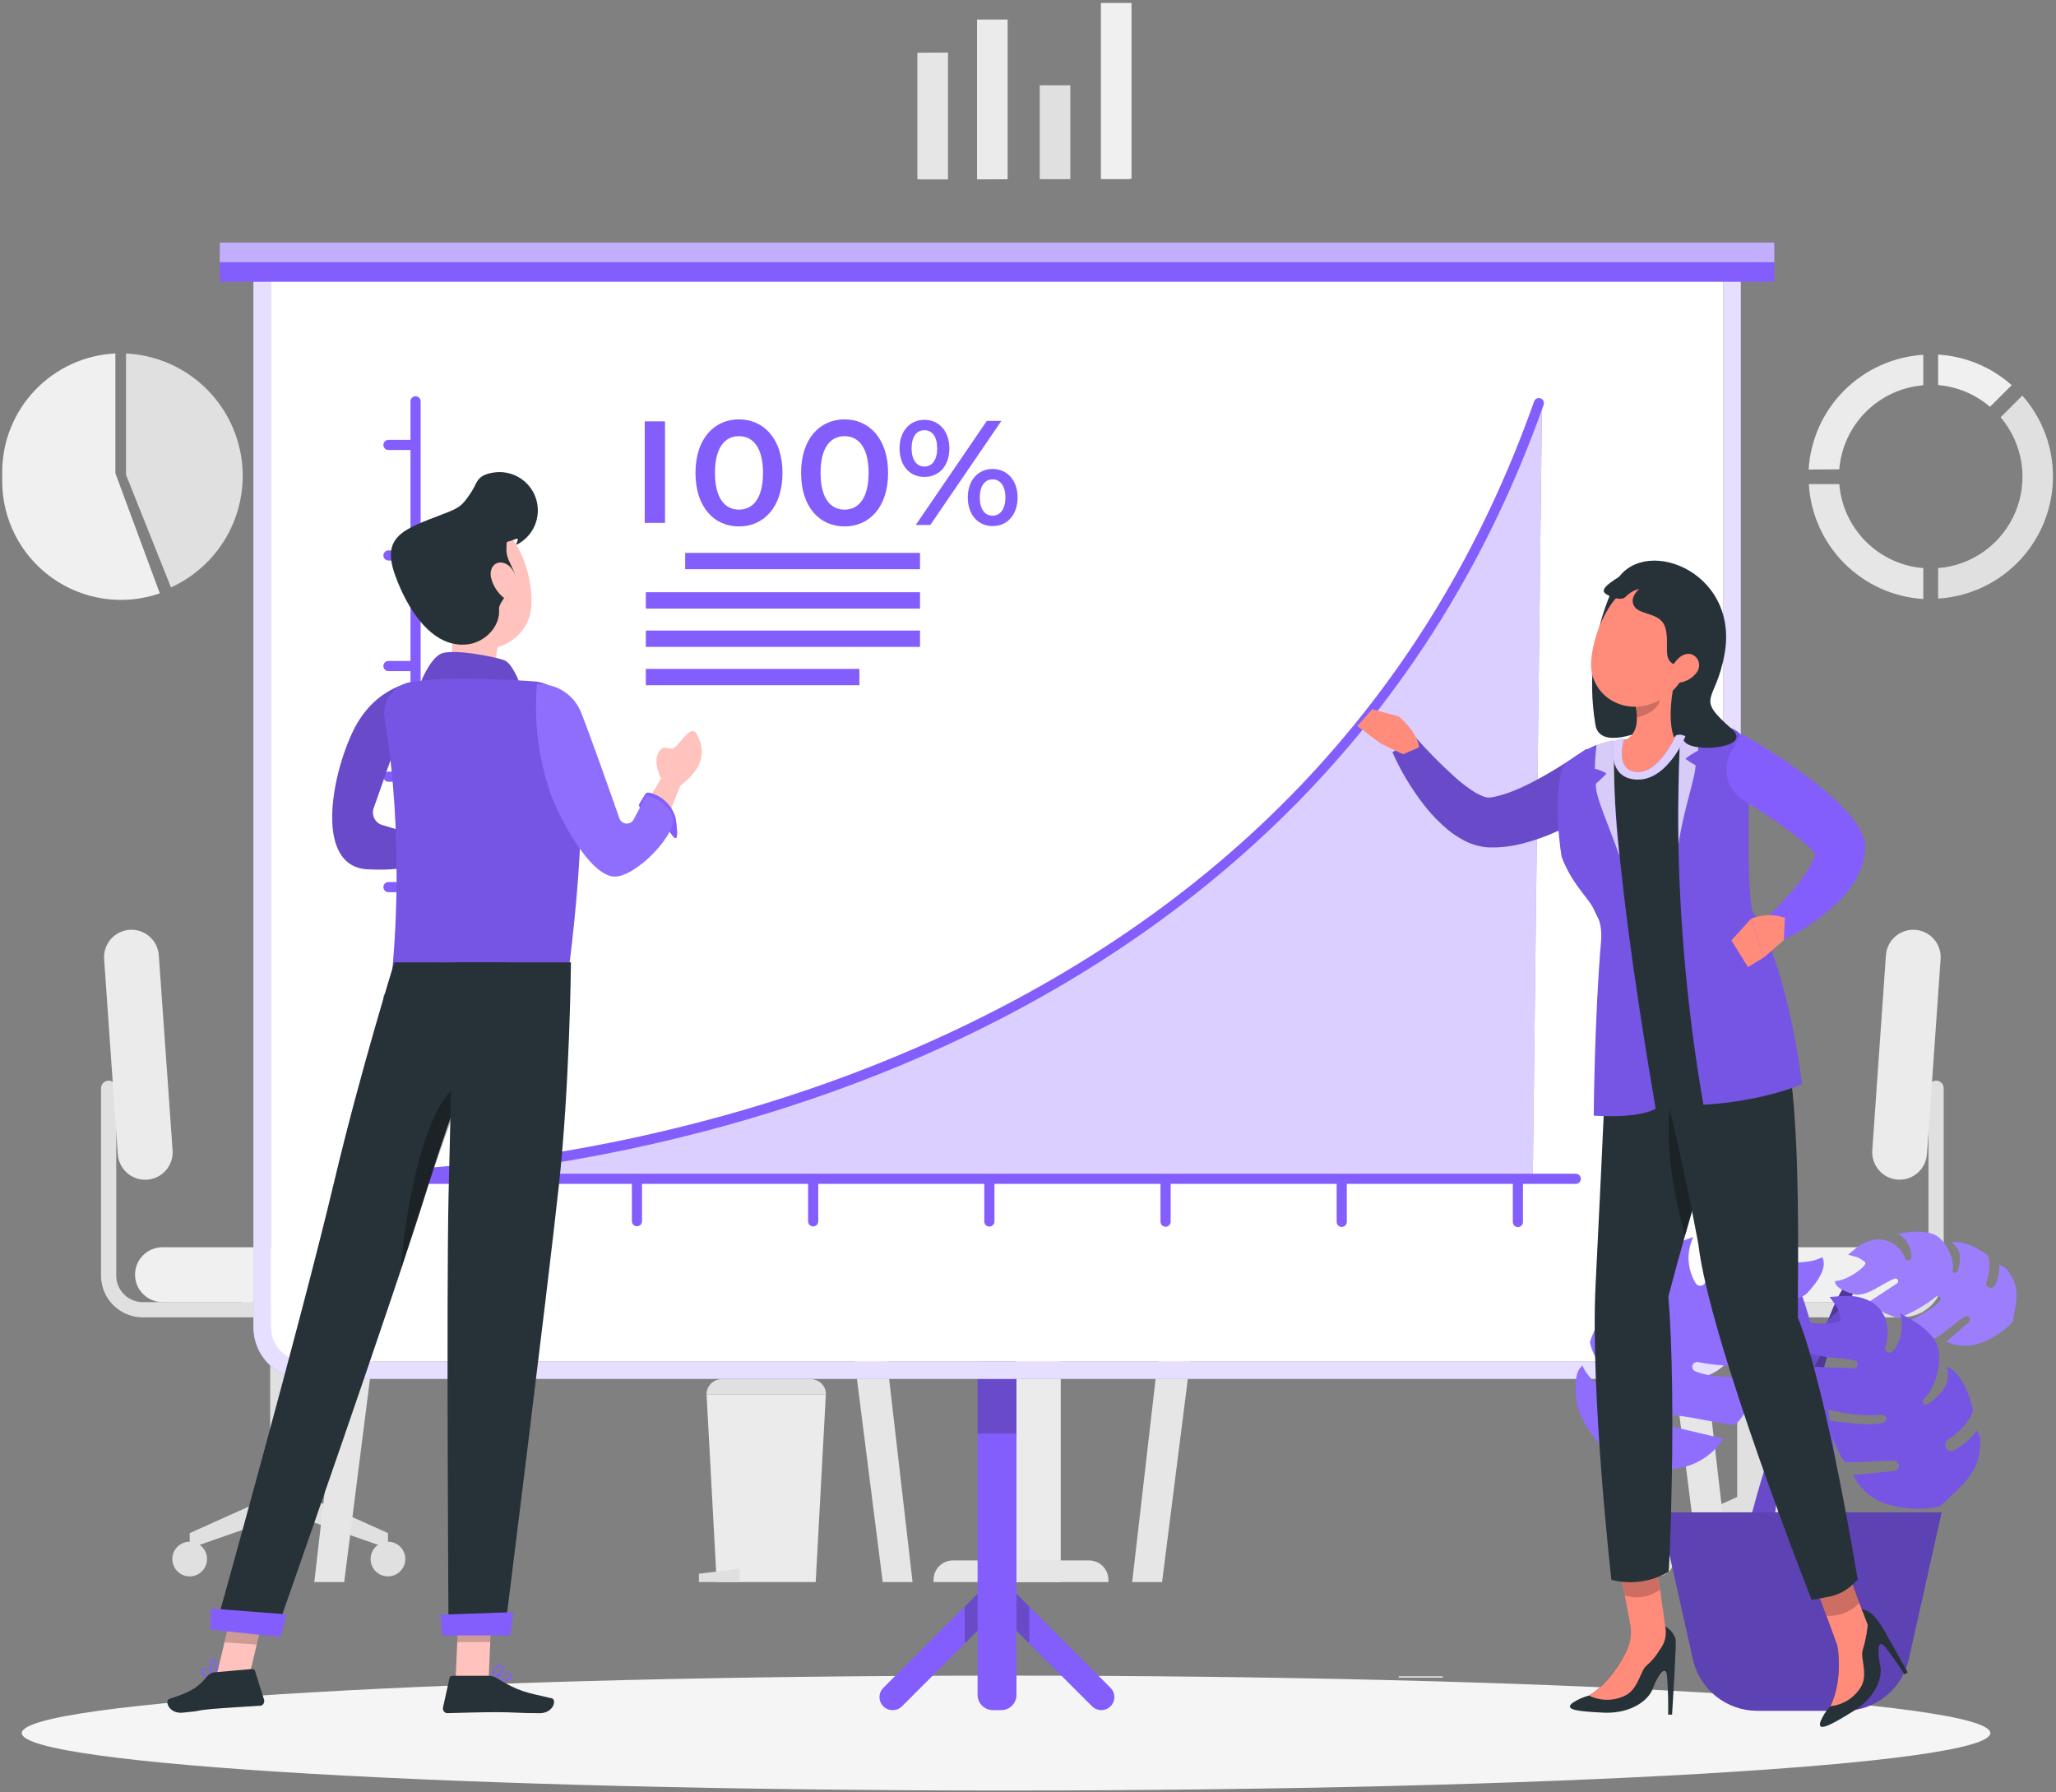
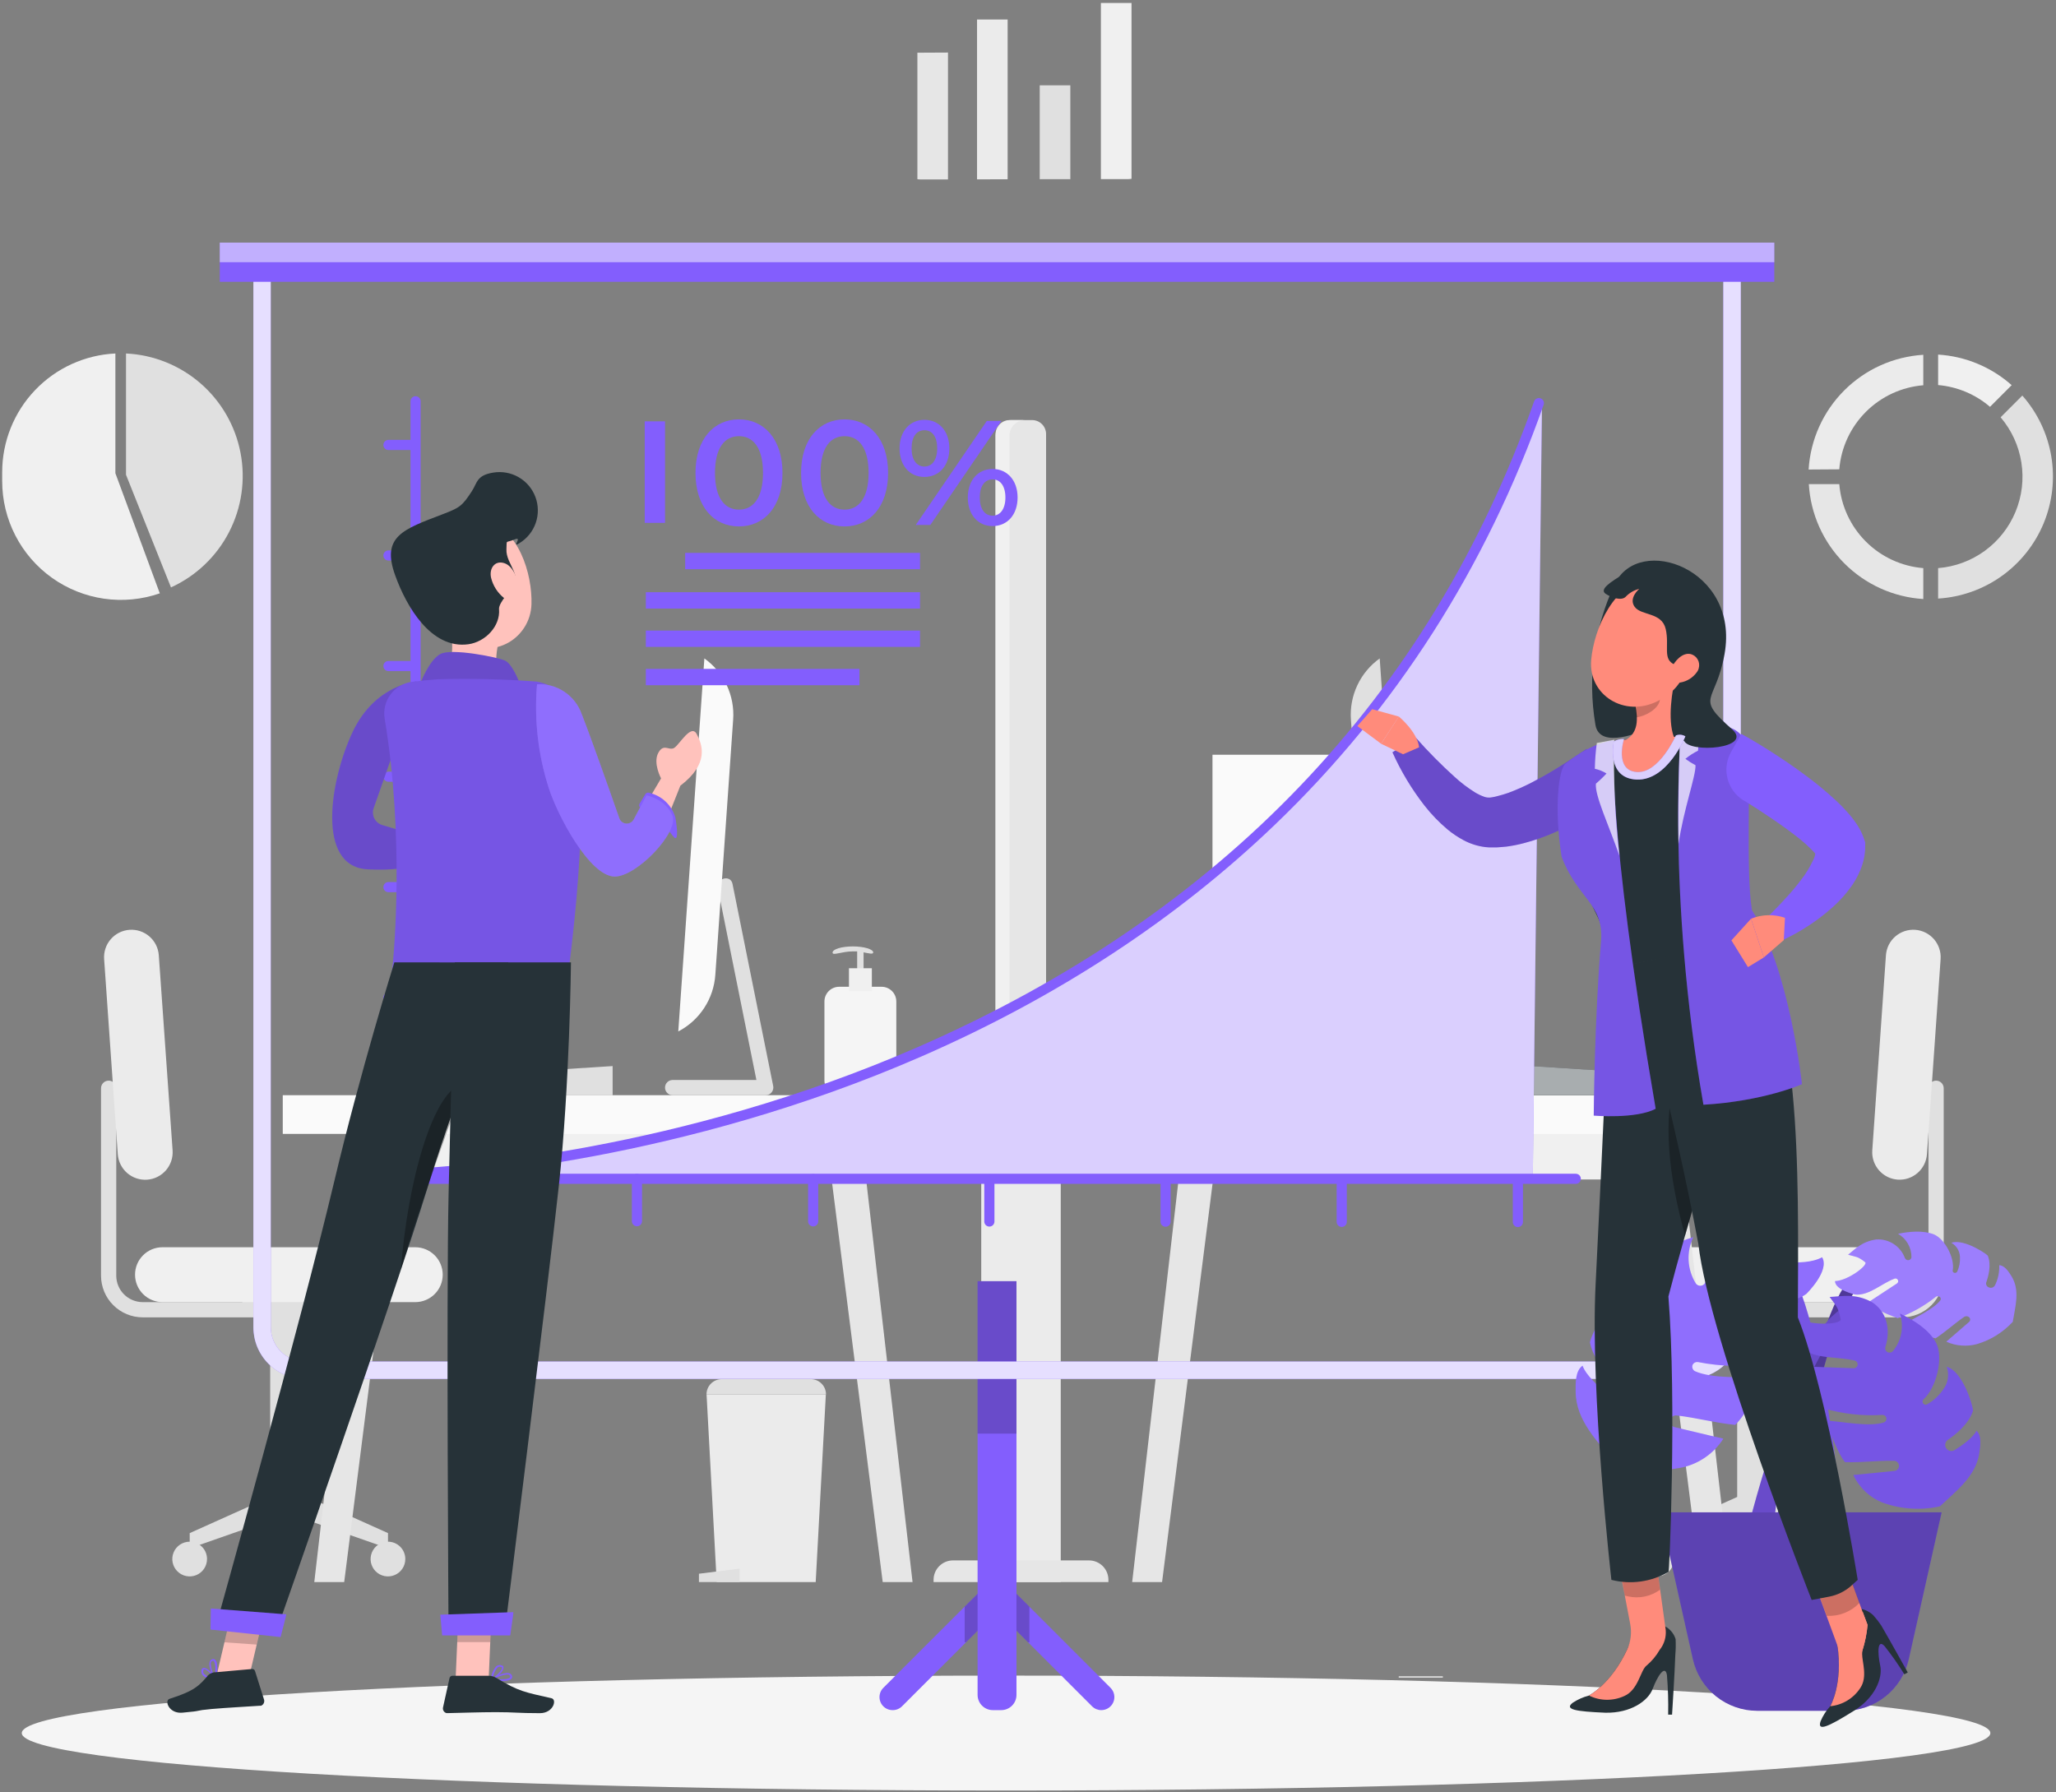
<svg xmlns="http://www.w3.org/2000/svg" width="405" height="353" viewBox="0 0 405 353" fill="none">
  <rect x="0" y="0" width="405" height="353" fill="#808080" stroke="none" />
  <g clip-path="url(#clip0_25_1321)">
    <path d="M284.22 330.21H275.53V330.46H284.22V330.21Z" fill="#EBEBEB" />
    <path d="M368.78 318.21H349.59V318.46H368.78V318.21Z" fill="#EBEBEB" />
    <path d="M381.78 69.85V75.85C385.552 76.175 389.127 77.675 392 80.14L396.27 75.87C392.249 72.3 387.147 70.181 381.78 69.85Z" fill="#F0F0F0" />
    <path d="M378.86 111.91C374.586 111.563 370.575 109.708 367.543 106.677C364.512 103.645 362.657 99.634 362.31 95.36H356.31C356.653 101.237 359.136 106.786 363.291 110.957C367.446 115.128 372.984 117.634 378.86 118V111.91Z" fill="#E6E6E6" />
    <path d="M362.31 92.45C362.658 88.176 364.514 84.165 367.545 81.132C370.576 78.098 374.586 76.241 378.86 75.89V69.89C372.985 70.25 367.445 72.747 363.283 76.91C359.122 81.073 356.628 86.615 356.27 92.49L362.31 92.45Z" fill="#EBEBEB" />
    <path d="M398.36 77.93L394.09 82.2C396.247 84.733 397.661 87.811 398.179 91.097C398.697 94.383 398.297 97.748 397.024 100.821C395.75 103.893 393.653 106.555 390.964 108.512C388.274 110.469 385.096 111.644 381.78 111.91V117.91C386.285 117.635 390.622 116.099 394.297 113.479C397.972 110.859 400.837 107.258 402.565 103.089C404.293 98.92 404.816 94.349 404.072 89.897C403.329 85.445 401.35 81.291 398.36 77.91V77.93Z" fill="#E0E0E0" />
    <path d="M198.87 82.75H203.31C204.04 82.75 204.739 83.04 205.255 83.555C205.771 84.071 206.06 84.771 206.06 85.5V214.59H196.11V85.5C196.11 85.138 196.182 84.78 196.321 84.445C196.459 84.111 196.663 83.807 196.919 83.552C197.176 83.296 197.48 83.094 197.815 82.957C198.15 82.819 198.508 82.749 198.87 82.75Z" fill="#E6E6E6" />
    <path d="M201.93 82.75H199.19C198.375 82.75 197.593 83.073 197.016 83.649C196.439 84.224 196.113 85.005 196.11 85.82V214.59H198.85V85.82C198.853 85.005 199.179 84.224 199.756 83.649C200.333 83.073 201.115 82.75 201.93 82.75Z" fill="#F0F0F0" />
    <path d="M208.95 206.08H193.29V311.65H208.95V206.08Z" fill="#EBEBEB" />
    <path d="M187.72 307.38H214.52C215.534 307.38 216.505 307.782 217.222 308.499C217.938 309.215 218.34 310.187 218.34 311.2V311.64H183.9V311.2C183.9 310.187 184.303 309.215 185.019 308.499C185.736 307.782 186.707 307.38 187.72 307.38Z" fill="#E6E6E6" />
    <path d="M349.42 259.5H374.67C376.847 259.497 378.934 258.631 380.473 257.092C382.012 255.553 382.878 253.467 382.88 251.29V214.37C382.88 213.972 382.722 213.591 382.441 213.309C382.16 213.028 381.778 212.87 381.38 212.87C380.983 212.87 380.601 213.028 380.32 213.309C380.038 213.591 379.88 213.972 379.88 214.37V251.29C379.88 252.672 379.331 253.997 378.354 254.974C377.377 255.951 376.052 256.5 374.67 256.5H349.42V259.5Z" fill="#E0E0E0" />
    <path d="M342.2 294.88V260.5L340.2 259.87C339.094 259.521 338.127 258.83 337.44 257.895C336.753 256.96 336.382 255.83 336.38 254.67H355.43C355.43 255.831 355.06 256.961 354.373 257.896C353.686 258.831 352.718 259.523 351.61 259.87L349.61 260.5V294.88L365.42 302V305L345.89 298.17L326.36 305V302L342.2 294.88Z" fill="#E0E0E0" />
    <path d="M321 256.5H370.81C371.521 256.5 372.224 256.36 372.88 256.088C373.537 255.816 374.133 255.418 374.636 254.915C375.138 254.413 375.536 253.817 375.808 253.16C376.08 252.504 376.22 251.8 376.22 251.09C376.217 249.657 375.646 248.283 374.632 247.271C373.618 246.259 372.243 245.69 370.81 245.69H321C319.568 245.69 318.194 246.259 317.182 247.272C316.169 248.284 315.6 249.658 315.6 251.09C315.599 251.8 315.737 252.503 316.008 253.16C316.279 253.816 316.677 254.412 317.178 254.915C317.68 255.417 318.275 255.816 318.931 256.088C319.587 256.36 320.29 256.5 321 256.5Z" fill="#F0F0F0" />
    <path d="M379.58 227.36L382.27 188.92C382.369 187.494 381.899 186.086 380.961 185.006C380.024 183.926 378.697 183.262 377.27 183.16C375.842 183.058 374.432 183.528 373.35 184.465C372.268 185.403 371.603 186.732 371.5 188.16L368.81 226.6C368.711 228.027 369.182 229.436 370.119 230.517C371.056 231.599 372.383 232.265 373.81 232.37C375.239 232.469 376.649 231.997 377.731 231.058C378.813 230.119 379.478 228.789 379.58 227.36Z" fill="#EBEBEB" />
    <path d="M362 307.11C362 307.786 362.201 308.448 362.576 309.01C362.952 309.572 363.486 310.011 364.111 310.27C364.736 310.528 365.424 310.596 366.087 310.464C366.751 310.332 367.36 310.007 367.838 309.528C368.317 309.05 368.642 308.441 368.774 307.777C368.906 307.114 368.839 306.426 368.58 305.801C368.321 305.176 367.882 304.642 367.32 304.266C366.758 303.891 366.096 303.69 365.42 303.69C364.971 303.69 364.526 303.778 364.111 303.95C363.696 304.122 363.319 304.374 363.002 304.692C362.684 305.009 362.432 305.386 362.26 305.801C362.088 306.216 362 306.661 362 307.11Z" fill="#E0E0E0" />
    <path d="M322.94 307.11C322.94 307.786 323.141 308.448 323.517 309.01C323.893 309.572 324.427 310.011 325.052 310.27C325.677 310.528 326.364 310.596 327.028 310.464C327.691 310.332 328.3 310.007 328.779 309.528C329.257 309.05 329.583 308.441 329.715 307.777C329.847 307.114 329.779 306.426 329.52 305.801C329.261 305.176 328.823 304.642 328.26 304.266C327.698 303.891 327.037 303.69 326.36 303.69C325.453 303.69 324.583 304.05 323.942 304.692C323.301 305.333 322.94 306.203 322.94 307.11Z" fill="#E0E0E0" />
    <path d="M53.37 259.5H28.12C25.942 259.5 23.853 258.635 22.311 257.096C20.77 255.556 19.903 253.468 19.9 251.29V214.37C19.9 213.972 20.058 213.591 20.34 213.309C20.621 213.028 21.003 212.87 21.4 212.87C21.798 212.87 22.18 213.028 22.461 213.309C22.742 213.591 22.9 213.972 22.9 214.37V251.29C22.903 252.673 23.454 253.998 24.433 254.975C25.412 255.951 26.738 256.5 28.12 256.5H53.37V259.5Z" fill="#E0E0E0" />
    <path d="M60.59 294.88V260.5L62.59 259.87C63.696 259.521 64.661 258.829 65.346 257.894C66.031 256.959 66.401 255.829 66.4 254.67H47.4C47.402 255.83 47.773 256.96 48.46 257.895C49.147 258.83 50.114 259.521 51.22 259.87L53.22 260.5V294.88L37.37 302V305L56.9 298.17L76.43 305V302L60.59 294.88Z" fill="#E0E0E0" />
    <path d="M81.8 256.5H32C30.567 256.497 29.194 255.926 28.181 254.912C27.169 253.898 26.6 252.523 26.6 251.09C26.6 249.658 27.169 248.284 28.182 247.272C29.194 246.259 30.568 245.69 32 245.69H81.8C83.233 245.69 84.608 246.259 85.622 247.271C86.636 248.283 87.207 249.657 87.21 251.09C87.21 252.525 86.64 253.901 85.626 254.915C84.611 255.93 83.235 256.5 81.8 256.5Z" fill="#F0F0F0" />
    <path d="M23.2 227.36L20.51 188.92C20.411 187.494 20.882 186.086 21.819 185.006C22.756 183.926 24.084 183.262 25.51 183.16C26.938 183.058 28.348 183.528 29.43 184.465C30.512 185.403 31.178 186.732 31.28 188.16L34 226.61C34.099 228.037 33.629 229.446 32.691 230.527C31.755 231.609 30.427 232.275 29 232.38C28.289 232.433 27.575 232.345 26.898 232.121C26.221 231.897 25.596 231.542 25.056 231.076C24.518 230.609 24.076 230.041 23.758 229.403C23.439 228.765 23.249 228.071 23.2 227.36Z" fill="#EBEBEB" />
    <path d="M40.78 307.11C40.78 307.787 40.58 308.448 40.203 309.011C39.827 309.574 39.292 310.012 38.667 310.271C38.041 310.529 37.353 310.596 36.69 310.463C36.026 310.331 35.416 310.004 34.939 309.525C34.461 309.045 34.136 308.435 34.005 307.771C33.874 307.107 33.943 306.419 34.204 305.794C34.464 305.169 34.904 304.636 35.468 304.261C36.031 303.887 36.694 303.688 37.37 303.69C37.819 303.69 38.263 303.778 38.678 303.95C39.092 304.122 39.468 304.375 39.785 304.692C40.102 305.01 40.353 305.387 40.524 305.802C40.694 306.217 40.782 306.661 40.78 307.11Z" fill="#E0E0E0" />
    <path d="M79.84 307.11C79.84 307.787 79.639 308.448 79.263 309.011C78.887 309.574 78.352 310.012 77.727 310.271C77.101 310.529 76.413 310.596 75.749 310.463C75.085 310.331 74.476 310.004 73.998 309.525C73.52 309.045 73.195 308.435 73.064 307.771C72.934 307.107 73.003 306.419 73.263 305.794C73.524 305.169 73.963 304.636 74.527 304.261C75.091 303.887 75.753 303.688 76.43 303.69C76.879 303.69 77.323 303.778 77.737 303.95C78.152 304.122 78.528 304.375 78.845 304.692C79.162 305.01 79.412 305.387 79.583 305.802C79.754 306.217 79.841 306.661 79.84 307.11Z" fill="#E0E0E0" />
    <path d="M160.68 311.65H141.18L139.18 274.67H162.68L160.68 311.65Z" fill="#EBEBEB" />
    <path d="M145.68 311.65H137.68V310L145.68 309V311.65Z" fill="#E0E0E0" />
    <path d="M142.15 271.67H159.71C160.506 271.67 161.269 271.986 161.832 272.549C162.394 273.111 162.71 273.874 162.71 274.67H139.17C139.17 273.874 139.486 273.111 140.049 272.549C140.612 271.986 141.375 271.67 142.17 271.67H142.15Z" fill="#E0E0E0" />
    <path d="M120.68 215.74H89.46V212L120.68 210V215.74Z" fill="#E0E0E0" />
    <path d="M166.84 219.55H74.51V232.33H166.84V219.55Z" fill="#F0F0F0" />
    <path d="M185.98 215.74H55.7V223.36H185.98V215.74Z" fill="#FAFAFA" />
    <path d="M173.88 311.65H179.76L169.58 223.36H162.68L173.88 311.65Z" fill="#E6E6E6" />
    <path d="M79 223.36H72.1L61.91 311.65H67.8L79 223.36Z" fill="#E6E6E6" />
    <path d="M152.29 213.84C149.623 200.6 146.957 187.353 144.29 174.1C143.91 172.21 141.01 173.01 141.39 174.9L149 212.74H132.5C132.102 212.74 131.721 212.898 131.439 213.179C131.158 213.461 131 213.842 131 214.24C131 214.638 131.158 215.019 131.439 215.301C131.721 215.582 132.102 215.74 132.5 215.74H150.83C151.061 215.738 151.289 215.684 151.495 215.581C151.702 215.478 151.883 215.329 152.024 215.146C152.164 214.963 152.261 214.75 152.308 214.524C152.354 214.297 152.348 214.064 152.29 213.84Z" fill="#E0E0E0" />
    <path d="M133.61 203.18L138.75 129.7C140.649 131.054 142.167 132.874 143.16 134.984C144.153 137.094 144.587 139.424 144.42 141.75L140.91 192C140.754 194.333 140 196.586 138.722 198.544C137.444 200.502 135.683 202.098 133.61 203.18Z" fill="#FAFAFA" />
    <path d="M173.66 194.38H165.3C163.699 194.38 162.4 195.678 162.4 197.28V212.84C162.4 214.442 163.699 215.74 165.3 215.74H173.66C175.262 215.74 176.56 214.442 176.56 212.84V197.28C176.56 195.678 175.262 194.38 173.66 194.38Z" fill="#F5F5F5" />
    <path d="M168 186.43C165.79 186.43 164 186.98 164 187.65C164 188.32 165.8 187.41 168 187.41C168.283 187.395 168.567 187.395 168.85 187.41V192.25H170.11V187.6C171.25 187.81 172.01 188.04 172.01 187.6C172 187 170.21 186.43 168 186.43Z" fill="#E0E0E0" />
    <path d="M171.74 190.73H167.23V195.24H171.74V190.73Z" fill="#F0F0F0" />
    <path d="M235.95 232.34H328.28V219.56H235.95V232.34Z" fill="#F0F0F0" />
    <path d="M216.81 223.37L347.09 223.37V215.75L216.81 215.75V223.37Z" fill="#FAFAFA" />
    <path d="M228.91 311.65H223.02L233.2 223.36H240.1L228.91 311.65Z" fill="#E6E6E6" />
    <path d="M323.79 223.36H330.69L340.87 311.65H334.98L323.79 223.36Z" fill="#E6E6E6" />
    <path d="M301.63 215.74H332.84V212L301.63 210V215.74Z" fill="#263238" />
    <path opacity="0.6" d="M301.63 215.74H332.84V212L301.63 210V215.74Z" fill="white" />
    <path d="M238.84 148.67V215.74H243.18L244.18 209.79C244.362 208.737 244.91 207.781 245.728 207.093C246.546 206.405 247.581 206.029 248.65 206.03H289C290.069 206.029 291.104 206.405 291.922 207.093C292.74 207.781 293.289 208.737 293.47 209.79L294.47 215.74H298.8V148.67H238.84Z" fill="#FAFAFA" />
    <path d="M258.25 213.84C260.917 200.6 263.583 187.353 266.25 174.1C266.63 172.21 269.52 173.01 269.14 174.9L261.52 212.74H278C278.398 212.74 278.779 212.898 279.061 213.179C279.342 213.461 279.5 213.842 279.5 214.24C279.5 214.638 279.342 215.019 279.061 215.301C278.779 215.582 278.398 215.74 278 215.74H259.69C259.461 215.735 259.235 215.679 259.031 215.574C258.827 215.47 258.649 215.321 258.51 215.138C258.372 214.956 258.276 214.744 258.231 214.519C258.186 214.294 258.193 214.062 258.25 213.84Z" fill="#E0E0E0" />
    <path d="M276.92 203.18L271.78 129.7C269.884 131.056 268.367 132.876 267.375 134.986C266.382 137.095 265.947 139.424 266.11 141.75L269.62 192C269.779 194.332 270.533 196.585 271.811 198.543C273.089 200.5 274.848 202.097 276.92 203.18Z" fill="#E0E0E0" />
    <path d="M198.49 3.85H192.46V35.33L198.49 35.31V3.85Z" fill="#EBEBEB" />
    <path d="M180.71 10.38V35.29C180.931 35.33 181.155 35.35 181.38 35.35H186.74V10.35L180.71 10.38Z" fill="#E6E6E6" />
    <path d="M216.86 0.58V35.28H222.24C222.458 35.276 222.675 35.256 222.89 35.22V0.58H216.86Z" fill="#F0F0F0" />
    <path d="M210.84 16.8H204.81V35.3L210.84 35.29V16.8Z" fill="#E0E0E0" />
    <path d="M24.82 69.63V93.52L33.68 115.71C38.607 113.465 42.637 109.629 45.121 104.818C47.605 100.008 48.4 94.501 47.377 89.185C46.355 83.868 43.575 79.049 39.484 75.502C35.393 71.956 30.228 69.888 24.82 69.63Z" fill="#E0E0E0" />
    <path d="M22.73 93.22V69.63C16.723 69.915 11.056 72.501 6.904 76.853C2.752 81.204 0.434 86.986 0.43 93C0.43 93.293 0.43 93.583 0.43 93.87C0.43 94.17 0.43 94.46 0.43 94.76C0.427 98.491 1.317 102.169 3.025 105.487C4.733 108.804 7.21 111.665 10.249 113.83C13.288 115.995 16.801 117.402 20.494 117.932C24.188 118.463 27.955 118.102 31.48 116.88L22.73 93.22Z" fill="#F0F0F0" />
    <path d="M198.18 352.71C305.263 352.71 392.07 347.642 392.07 341.39C392.07 335.138 305.263 330.07 198.18 330.07C91.097 330.07 4.29 335.138 4.29 341.39C4.29 347.642 91.097 352.71 198.18 352.71Z" fill="#F5F5F5" />
    <path d="M177.68 336.12L196.4 317.4L215.12 336.12C215.604 336.601 216.258 336.87 216.94 336.87C217.449 336.871 217.947 336.721 218.371 336.439C218.794 336.156 219.125 335.755 219.32 335.284C219.515 334.814 219.566 334.296 219.466 333.797C219.366 333.298 219.121 332.839 218.76 332.48L196.4 310.12L174 332.48C173.64 332.839 173.394 333.298 173.294 333.797C173.195 334.296 173.246 334.814 173.441 335.284C173.636 335.755 173.966 336.156 174.389 336.439C174.813 336.721 175.311 336.871 175.82 336.87C176.165 336.875 176.507 336.812 176.826 336.683C177.145 336.554 177.436 336.363 177.68 336.12Z" fill="#835EFD" />
    <path opacity="0.2" d="M197.03 310.76H195.77L190.03 316.49V323.5H190.3L196.4 317.4L202.5 323.5H202.77V316.49L197.03 310.76Z" fill="black" />
    <path d="M192.57 252.37H200.23V333.87C200.23 334.666 199.914 335.429 199.351 335.991C198.789 336.554 198.025 336.87 197.23 336.87H195.57C194.774 336.87 194.011 336.554 193.449 335.991C192.886 335.429 192.57 334.666 192.57 333.87V252.37Z" fill="#835EFD" />
    <path opacity="0.2" d="M200.23 252.37H192.57V282.4H200.23V252.37Z" fill="black" />
    <path d="M332.74 271.63H60.06C57.368 271.625 54.788 270.552 52.885 268.648C50.983 266.743 49.913 264.162 49.91 261.47V49.93H342.91V261.47C342.908 264.166 341.835 266.75 339.928 268.655C338.021 270.56 335.436 271.63 332.74 271.63ZM53.34 53.36V261.47C53.34 263.253 54.048 264.964 55.308 266.225C56.568 267.487 58.277 268.197 60.06 268.2H332.74C334.523 268.197 336.233 267.487 337.493 266.225C338.752 264.964 339.46 263.253 339.46 261.47V53.36H53.34Z" fill="#835EFD" />
    <g opacity="0.8">
      <path d="M332.74 271.63H60.06C57.368 271.625 54.788 270.552 52.885 268.648C50.983 266.743 49.913 264.162 49.91 261.47V49.93H342.91V261.47C342.908 264.166 341.835 266.75 339.928 268.655C338.021 270.56 335.436 271.63 332.74 271.63ZM53.34 53.36V261.47C53.34 263.253 54.048 264.964 55.308 266.225C56.568 267.487 58.277 268.197 60.06 268.2H332.74C334.523 268.197 336.233 267.487 337.493 266.225C338.752 264.964 339.46 263.253 339.46 261.47V53.36H53.34Z" fill="white" />
    </g>
-     <path d="M53.34 53.36V261.47C53.34 263.253 54.047 264.963 55.307 266.225C56.567 267.487 58.277 268.197 60.06 268.2H332.74C334.523 268.197 336.232 267.487 337.492 266.225C338.752 264.963 339.46 263.253 339.46 261.47V53.36H53.34Z" fill="white" />
    <path d="M349.51 47.79H43.29V55.51H349.51V47.79Z" fill="#835EFD" />
    <path opacity="0.5" d="M349.51 47.79H43.29V51.65H349.51V47.79Z" fill="white" />
    <path d="M80.54 231.3C80.54 231.3 251.19 228.12 303.75 79.4L301.94 231.64L80.54 231.3Z" fill="#835EFD" />
    <g opacity="0.7">
      <path d="M80.54 231.3C80.54 231.3 251.19 228.12 303.75 79.4L301.94 231.64L80.54 231.3Z" fill="white" />
    </g>
    <path d="M81.86 232.16C81.595 232.167 81.338 232.068 81.146 231.885C80.954 231.702 80.842 231.45 80.835 231.185C80.829 230.92 80.928 230.663 81.111 230.471C81.293 230.278 81.545 230.167 81.81 230.16C90.09 229.77 133.72 226.78 180.7 206.3C240.7 180.12 281.62 137.3 302.22 79C302.323 78.772 302.508 78.591 302.738 78.492C302.968 78.394 303.227 78.385 303.463 78.468C303.699 78.551 303.895 78.719 304.013 78.94C304.131 79.161 304.162 79.418 304.1 79.66C292.75 111.81 274.93 139.66 251.1 162.49C231.72 181.08 208.29 196.43 181.46 208.13C134.16 228.76 90.2 231.77 81.87 232.13L81.86 232.16Z" fill="#835EFD" />
    <path d="M90.76 241.52C90.495 241.52 90.241 241.415 90.053 241.227C89.866 241.04 89.76 240.785 89.76 240.52V232.21C89.76 231.945 89.866 231.69 90.053 231.503C90.241 231.315 90.495 231.21 90.76 231.21C91.025 231.21 91.28 231.315 91.467 231.503C91.655 231.69 91.76 231.945 91.76 232.21V240.52C91.76 240.785 91.655 241.04 91.467 241.227C91.28 241.415 91.025 241.52 90.76 241.52Z" fill="#835EFD" />
    <path d="M125.47 241.56C125.205 241.56 124.951 241.455 124.763 241.267C124.576 241.08 124.47 240.825 124.47 240.56V232.25C124.47 231.985 124.576 231.73 124.763 231.543C124.951 231.355 125.205 231.25 125.47 231.25C125.735 231.25 125.99 231.355 126.177 231.543C126.365 231.73 126.47 231.985 126.47 232.25V240.56C126.47 240.825 126.365 241.08 126.177 241.267C125.99 241.455 125.735 241.56 125.47 241.56Z" fill="#835EFD" />
    <path d="M160.18 241.59C159.915 241.59 159.661 241.485 159.473 241.297C159.286 241.11 159.18 240.855 159.18 240.59V232.28C159.18 232.015 159.286 231.76 159.473 231.573C159.661 231.385 159.915 231.28 160.18 231.28C160.445 231.28 160.7 231.385 160.887 231.573C161.075 231.76 161.18 232.015 161.18 232.28V240.59C161.18 240.855 161.075 241.11 160.887 241.297C160.7 241.485 160.445 241.59 160.18 241.59Z" fill="#835EFD" />
    <path d="M194.89 241.62C194.625 241.62 194.371 241.515 194.183 241.327C193.995 241.14 193.89 240.885 193.89 240.62V232.31C193.89 232.045 193.995 231.791 194.183 231.603C194.371 231.415 194.625 231.31 194.89 231.31C195.155 231.31 195.41 231.415 195.597 231.603C195.785 231.791 195.89 232.045 195.89 232.31V240.62C195.89 240.885 195.785 241.14 195.597 241.327C195.41 241.515 195.155 241.62 194.89 241.62Z" fill="#835EFD" />
    <path d="M229.6 241.65C229.335 241.65 229.081 241.545 228.893 241.357C228.705 241.17 228.6 240.915 228.6 240.65V232.35C228.6 232.085 228.705 231.83 228.893 231.643C229.081 231.455 229.335 231.35 229.6 231.35C229.865 231.35 230.12 231.455 230.307 231.643C230.495 231.83 230.6 232.085 230.6 232.35V240.65C230.6 240.915 230.495 241.17 230.307 241.357C230.12 241.545 229.865 241.65 229.6 241.65Z" fill="#835EFD" />
    <path d="M264.3 241.69C264.035 241.69 263.78 241.585 263.593 241.397C263.405 241.21 263.3 240.955 263.3 240.69V232.38C263.3 232.115 263.405 231.86 263.593 231.673C263.78 231.485 264.035 231.38 264.3 231.38C264.565 231.38 264.819 231.485 265.007 231.673C265.194 231.86 265.3 232.115 265.3 232.38V240.69C265.3 240.955 265.194 241.21 265.007 241.397C264.819 241.585 264.565 241.69 264.3 241.69Z" fill="#835EFD" />
    <path d="M299 241.72C298.735 241.72 298.48 241.615 298.293 241.427C298.105 241.24 298 240.985 298 240.72V232.41C298 232.145 298.105 231.89 298.293 231.703C298.48 231.515 298.735 231.41 299 231.41C299.265 231.41 299.52 231.515 299.707 231.703C299.895 231.89 300 232.145 300 232.41V240.72C300 240.985 299.895 241.24 299.707 241.427C299.52 241.615 299.265 241.72 299 241.72Z" fill="#835EFD" />
    <path d="M81 88.65H76.52C76.255 88.65 76.001 88.545 75.813 88.357C75.625 88.17 75.52 87.915 75.52 87.65C75.52 87.385 75.625 87.13 75.813 86.943C76.001 86.755 76.255 86.65 76.52 86.65H81C81.265 86.65 81.52 86.755 81.707 86.943C81.895 87.13 82 87.385 82 87.65C82 87.915 81.895 88.17 81.707 88.357C81.52 88.545 81.265 88.65 81 88.65Z" fill="#835EFD" />
    <path d="M81 110.42H76.52C76.255 110.42 76.001 110.315 75.813 110.127C75.625 109.94 75.52 109.685 75.52 109.42C75.52 109.155 75.625 108.9 75.813 108.713C76.001 108.525 76.255 108.42 76.52 108.42H81C81.265 108.42 81.52 108.525 81.707 108.713C81.895 108.9 82 109.155 82 109.42C82 109.685 81.895 109.94 81.707 110.127C81.52 110.315 81.265 110.42 81 110.42Z" fill="#835EFD" />
    <path d="M81 132.2H76.52C76.255 132.2 76.001 132.095 75.813 131.907C75.625 131.72 75.52 131.465 75.52 131.2C75.52 130.935 75.625 130.681 75.813 130.493C76.001 130.305 76.255 130.2 76.52 130.2H81C81.265 130.2 81.52 130.305 81.707 130.493C81.895 130.681 82 130.935 82 131.2C82 131.465 81.895 131.72 81.707 131.907C81.52 132.095 81.265 132.2 81 132.2Z" fill="#835EFD" />
    <path d="M81 154H76.52C76.255 154 76.001 153.895 75.813 153.707C75.625 153.52 75.52 153.265 75.52 153C75.52 152.735 75.625 152.48 75.813 152.293C76.001 152.105 76.255 152 76.52 152H81C81.265 152 81.52 152.105 81.707 152.293C81.895 152.48 82 152.735 82 153C82 153.265 81.895 153.52 81.707 153.707C81.52 153.895 81.265 154 81 154Z" fill="#835EFD" />
    <path d="M81 175.75H76.52C76.255 175.75 76.001 175.645 75.813 175.457C75.625 175.27 75.52 175.015 75.52 174.75C75.52 174.485 75.625 174.23 75.813 174.043C76.001 173.855 76.255 173.75 76.52 173.75H81C81.265 173.75 81.52 173.855 81.707 174.043C81.895 174.23 82 174.485 82 174.75C82 175.015 81.895 175.27 81.707 175.457C81.52 175.645 81.265 175.75 81 175.75Z" fill="#835EFD" />
    <path d="M81 197.53H76.52C76.255 197.53 76.001 197.425 75.813 197.237C75.625 197.05 75.52 196.795 75.52 196.53C75.52 196.265 75.625 196.01 75.813 195.823C76.001 195.635 76.255 195.53 76.52 195.53H81C81.265 195.53 81.52 195.635 81.707 195.823C81.895 196.01 82 196.265 82 196.53C82 196.795 81.895 197.05 81.707 197.237C81.52 197.425 81.265 197.53 81 197.53Z" fill="#835EFD" />
    <path d="M81 219.3H76.52C76.255 219.3 76.001 219.195 75.813 219.007C75.625 218.82 75.52 218.565 75.52 218.3C75.52 218.035 75.625 217.78 75.813 217.593C76.001 217.405 76.255 217.3 76.52 217.3H81C81.265 217.3 81.52 217.405 81.707 217.593C81.895 217.78 82 218.035 82 218.3C82 218.565 81.895 218.82 81.707 219.007C81.52 219.195 81.265 219.3 81 219.3Z" fill="#835EFD" />
    <path d="M310.4 233.21H81.86C81.595 233.21 81.34 233.105 81.153 232.917C80.965 232.73 80.86 232.475 80.86 232.21V79.05C80.86 78.785 80.965 78.531 81.153 78.343C81.34 78.155 81.595 78.05 81.86 78.05C82.125 78.05 82.379 78.155 82.567 78.343C82.754 78.531 82.86 78.785 82.86 79.05V231.21H310.4C310.665 231.21 310.919 231.315 311.107 231.503C311.295 231.69 311.4 231.945 311.4 232.21C311.4 232.475 311.295 232.73 311.107 232.917C310.919 233.105 310.665 233.21 310.4 233.21Z" fill="#835EFD" />
    <path d="M157.8 93.16C157.8 86.42 161.49 82.61 166.36 82.61C171.23 82.61 174.94 86.42 174.94 93.16C174.94 99.9 171.25 103.7 166.36 103.7C161.47 103.7 157.8 99.9 157.8 93.16ZM171.1 93.16C171.1 88.21 169.17 85.92 166.36 85.92C163.55 85.92 161.64 88.21 161.64 93.16C161.64 98.11 163.57 100.39 166.36 100.39C169.15 100.39 171.1 98.11 171.1 93.16Z" fill="#835EFD" />
    <path d="M137 93.16C137 86.42 140.69 82.61 145.56 82.61C150.43 82.61 154.14 86.42 154.14 93.16C154.14 99.9 150.45 103.7 145.56 103.7C140.67 103.7 137 99.9 137 93.16ZM150.3 93.16C150.3 88.21 148.37 85.92 145.56 85.92C142.75 85.92 140.84 88.21 140.84 93.16C140.84 98.11 142.77 100.39 145.56 100.39C148.35 100.39 150.3 98.11 150.3 93.16Z" fill="#835EFD" />
    <path d="M177.2 88.33C177.2 84.96 179.2 82.7 182.09 82.7C184.98 82.7 187.01 84.93 187.01 88.33C187.01 91.73 185.01 93.95 182.09 93.95C179.17 93.95 177.2 91.7 177.2 88.33ZM184.61 88.33C184.61 86.04 183.67 84.75 182.09 84.75C180.51 84.75 179.57 86.07 179.57 88.33C179.57 90.59 180.57 91.9 182.09 91.9C183.61 91.9 184.61 90.61 184.61 88.33ZM194.39 82.91H197.26L183.26 103.41H180.39L194.39 82.91ZM190.64 98C190.64 94.63 192.64 92.38 195.53 92.38C198.42 92.38 200.45 94.63 200.45 98C200.45 101.37 198.45 103.63 195.53 103.63C192.61 103.63 190.64 101.36 190.64 98ZM198.05 98C198.05 95.75 197.05 94.43 195.53 94.43C194.01 94.43 193 95.71 193 98C193 100.29 194 101.58 195.52 101.58C197.04 101.58 198.05 100.25 198.05 98Z" fill="#835EFD" />
    <path d="M181.23 108.91H134.97V112.13H181.23V108.91Z" fill="#835EFD" />
    <path d="M181.23 116.66H127.22V119.88H181.23V116.66Z" fill="#835EFD" />
    <path d="M181.23 124.21H127.22V127.43H181.23V124.21Z" fill="#835EFD" />
    <path d="M169.3 131.76H127.22V134.98H169.3V131.76Z" fill="#835EFD" />
    <rect x="127" y="83" width="4" height="20" fill="#835EFD" />
    <path d="M350.31 251.93C350.31 251.93 357.59 267.61 358.04 301.33H362.99C362.99 301.33 358.89 250.51 349.47 246.87C344.44 245 350.31 251.93 350.31 251.93Z" fill="#835EFD" />
    <g opacity="0.1">
      <path d="M350.31 251.93C350.31 251.93 357.59 267.61 358.04 301.33H362.99C362.99 301.33 358.89 250.51 349.47 246.87C344.44 245 350.31 251.93 350.31 251.93Z" fill="black" />
    </g>
    <path d="M347.41 246.9C348.41 243.9 348.92 243.95 350.71 241.98C348.05 241.54 344.82 240.19 340.47 241.92C336.65 243.72 335.22 247.92 335.96 252.02C335.991 252.169 335.989 252.324 335.955 252.472C335.92 252.621 335.854 252.76 335.76 252.88C335.654 253.011 335.518 253.116 335.363 253.185C335.209 253.254 335.041 253.285 334.872 253.276C334.703 253.267 334.539 253.219 334.392 253.134C334.246 253.05 334.122 252.932 334.03 252.79C333.195 251.434 332.715 249.89 332.633 248.3C332.551 246.71 332.869 245.125 333.56 243.69C330.15 244.77 326.22 246.55 324.12 249.45C321.82 252.62 322.59 260.09 325.28 263.21C325.391 263.343 325.452 263.511 325.452 263.685C325.452 263.859 325.391 264.027 325.28 264.16C325.218 264.244 325.139 264.314 325.048 264.365C324.957 264.416 324.856 264.447 324.752 264.456C324.648 264.466 324.544 264.453 324.445 264.419C324.346 264.386 324.256 264.331 324.18 264.26C322.821 263.209 321.711 261.87 320.93 260.34C320.11 258.56 319.74 256.46 320.79 254.81C316.45 255.47 312.79 264.65 313.23 264.55C313.84 267.8 316.77 270.76 318.23 272.07C318.481 272.296 318.646 272.601 318.697 272.935C318.748 273.269 318.682 273.61 318.51 273.9C318.402 274.081 318.256 274.237 318.083 274.358C317.909 274.478 317.712 274.559 317.504 274.596C317.296 274.633 317.083 274.625 316.879 274.572C316.674 274.519 316.484 274.423 316.32 274.29C314.76 273.02 312.4 270.86 311.74 269.02C310.3 270.02 310.35 272.47 310.38 274.23C310.46 279.85 314.69 283.92 318.02 288.04C322.333 289.621 327.001 289.968 331.5 289.04C334.769 288.272 337.615 286.269 339.44 283.45V283.38C336.38 282.71 333 281.84 329.88 281.13C329.59 281.067 329.334 280.898 329.164 280.655C328.993 280.412 328.92 280.114 328.96 279.82C329.007 279.516 329.17 279.243 329.414 279.057C329.658 278.87 329.965 278.785 330.27 278.82C334.38 279.31 337.57 280.24 341.79 280.68C344.07 278.68 347.73 271.22 347.06 271.42C343.45 271.2 337.32 271.62 333.91 270.12C333.674 270.005 333.493 269.803 333.405 269.556C333.317 269.309 333.33 269.038 333.44 268.8C333.538 268.627 333.685 268.486 333.863 268.397C334.042 268.308 334.242 268.274 334.44 268.3C339.054 269.213 343.791 269.315 348.44 268.6C351.19 264.87 353.17 261.99 353.49 259.21L342.6 258.21C342.369 258.196 342.152 258.097 341.99 257.932C341.828 257.767 341.734 257.548 341.725 257.317C341.716 257.086 341.794 256.86 341.943 256.683C342.092 256.506 342.301 256.391 342.53 256.36H342.59C347.03 255.84 352.24 257.43 355.8 254.9C355.8 254.9 360.51 250.33 358.93 247.66C355.22 249.71 347 248.25 347.41 246.9Z" fill="#835EFD" />
    <path d="M365.85 253.34C362.575 259.146 360.153 265.393 358.66 271.89C353.66 294.4 353.79 301.04 353.79 301.04L349.61 301.18C349.61 301.18 357.75 258.08 364.46 252.02C371.17 245.96 365.85 253.34 365.85 253.34Z" fill="#835EFD" />
    <path opacity="0.4" d="M365.85 253.34C362.575 259.146 360.153 265.393 358.66 271.89C353.66 294.4 353.79 301.04 353.79 301.04L349.61 301.18C349.61 301.18 357.75 258.08 364.46 252.02C371.17 245.96 365.85 253.34 365.85 253.34Z" fill="black" />
    <path d="M367.41 248.63C365.9 247.44 365.65 247.63 364.05 247.16C365.35 246.16 366.67 244.58 369.58 244.16C370.794 244.075 372.002 244.387 373.023 245.049C374.044 245.711 374.822 246.687 375.24 247.83C375.276 247.914 375.33 247.989 375.397 248.051C375.464 248.113 375.543 248.16 375.63 248.19C375.724 248.228 375.826 248.243 375.927 248.235C376.028 248.226 376.126 248.195 376.213 248.143C376.3 248.09 376.374 248.019 376.429 247.933C376.484 247.848 376.518 247.751 376.53 247.65C376.536 246.717 376.295 245.799 375.832 244.989C375.368 244.179 374.698 243.507 373.89 243.04C376.08 242.59 378.78 242.33 380.89 243.14C383.15 244.04 385.11 247.93 384.65 250.25C384.63 250.349 384.648 250.452 384.7 250.539C384.752 250.625 384.833 250.69 384.93 250.72C385.049 250.766 385.182 250.764 385.3 250.713C385.418 250.663 385.511 250.568 385.56 250.45C385.964 249.55 386.143 248.565 386.08 247.58C386.062 247.013 385.896 246.46 385.6 245.976C385.304 245.492 384.887 245.094 384.39 244.82C386.95 243.9 391.87 247.35 391.59 247.43C392.3 249.21 391.65 251.51 391.27 252.57C391.203 252.761 391.211 252.971 391.292 253.157C391.374 253.342 391.523 253.49 391.71 253.57C391.823 253.631 391.948 253.668 392.076 253.678C392.204 253.689 392.333 253.673 392.455 253.632C392.577 253.591 392.689 253.525 392.784 253.438C392.88 253.352 392.957 253.247 393.01 253.13C393.599 251.914 393.877 250.57 393.82 249.22C394.92 249.3 395.67 250.51 396.22 251.38C397.96 254.17 396.97 257.38 396.48 260.38C394.579 262.436 392.162 263.945 389.48 264.75C387.458 265.311 385.304 265.148 383.39 264.29C384.83 263.08 386.39 261.67 387.86 260.42C387.926 260.366 387.98 260.299 388.02 260.224C388.059 260.148 388.083 260.065 388.09 259.98C388.096 259.895 388.086 259.809 388.058 259.729C388.03 259.648 387.987 259.573 387.93 259.51C387.802 259.378 387.633 259.295 387.451 259.273C387.269 259.251 387.085 259.292 386.93 259.39C384.86 260.82 383.43 262.2 381.28 263.63C379.39 263.3 375.04 260.7 375.47 260.63C377.36 259.48 380.81 257.92 382.19 256.19C382.236 256.13 382.269 256.06 382.286 255.986C382.303 255.912 382.303 255.835 382.287 255.76C382.271 255.686 382.239 255.616 382.192 255.555C382.146 255.495 382.087 255.445 382.02 255.41C381.91 255.346 381.784 255.316 381.657 255.325C381.53 255.334 381.409 255.381 381.31 255.46C379.057 257.262 376.523 258.681 373.81 259.66C371.13 258.66 369.14 257.77 368.08 256.5L373.65 252.84C373.711 252.804 373.764 252.756 373.807 252.699C373.849 252.643 373.88 252.578 373.898 252.509C373.916 252.441 373.92 252.369 373.91 252.299C373.9 252.229 373.876 252.161 373.84 252.1C373.804 252.039 373.756 251.986 373.699 251.943C373.642 251.9 373.578 251.869 373.509 251.852C373.44 251.834 373.369 251.83 373.299 251.84C373.228 251.85 373.161 251.874 373.1 251.91C370.52 252.91 368.2 255.23 365.47 255.01C365.47 255.01 361.47 254.13 361.47 252.36C364.07 252.27 368.08 249.16 367.41 248.63Z" fill="#835EFD" />
    <path opacity="0.2" d="M367.41 248.63C365.9 247.44 365.65 247.63 364.05 247.16C365.35 246.16 366.67 244.58 369.58 244.16C370.794 244.075 372.002 244.387 373.023 245.049C374.044 245.711 374.822 246.687 375.24 247.83C375.276 247.914 375.33 247.989 375.397 248.051C375.464 248.113 375.543 248.16 375.63 248.19C375.724 248.228 375.826 248.243 375.927 248.235C376.028 248.226 376.126 248.195 376.213 248.143C376.3 248.09 376.374 248.019 376.429 247.933C376.484 247.848 376.518 247.751 376.53 247.65C376.536 246.717 376.295 245.799 375.832 244.989C375.368 244.179 374.698 243.507 373.89 243.04C376.08 242.59 378.78 242.33 380.89 243.14C383.15 244.04 385.11 247.93 384.65 250.25C384.63 250.349 384.648 250.452 384.7 250.539C384.752 250.625 384.833 250.69 384.93 250.72C385.049 250.766 385.182 250.764 385.3 250.713C385.418 250.663 385.511 250.568 385.56 250.45C385.964 249.55 386.143 248.565 386.08 247.58C386.062 247.013 385.896 246.46 385.6 245.976C385.304 245.492 384.887 245.094 384.39 244.82C386.95 243.9 391.87 247.35 391.59 247.43C392.3 249.21 391.65 251.51 391.27 252.57C391.203 252.761 391.211 252.971 391.292 253.157C391.374 253.342 391.523 253.49 391.71 253.57C391.823 253.631 391.948 253.668 392.076 253.678C392.204 253.689 392.333 253.673 392.455 253.632C392.577 253.591 392.689 253.525 392.784 253.438C392.88 253.352 392.957 253.247 393.01 253.13C393.599 251.914 393.877 250.57 393.82 249.22C394.92 249.3 395.67 250.51 396.22 251.38C397.96 254.17 396.97 257.38 396.48 260.38C394.579 262.436 392.162 263.945 389.48 264.75C387.458 265.311 385.304 265.148 383.39 264.29C384.83 263.08 386.39 261.67 387.86 260.42C387.926 260.366 387.98 260.299 388.02 260.224C388.059 260.148 388.083 260.065 388.09 259.98C388.096 259.895 388.086 259.809 388.058 259.729C388.03 259.648 387.987 259.573 387.93 259.51C387.802 259.378 387.633 259.295 387.451 259.273C387.269 259.251 387.085 259.292 386.93 259.39C384.86 260.82 383.43 262.2 381.28 263.63C379.39 263.3 375.04 260.7 375.47 260.63C377.36 259.48 380.81 257.92 382.19 256.19C382.236 256.13 382.269 256.06 382.286 255.986C382.303 255.912 382.303 255.835 382.287 255.76C382.271 255.686 382.239 255.616 382.192 255.555C382.146 255.495 382.087 255.445 382.02 255.41C381.91 255.346 381.784 255.316 381.657 255.325C381.53 255.334 381.409 255.381 381.31 255.46C379.057 257.262 376.523 258.681 373.81 259.66C371.13 258.66 369.14 257.77 368.08 256.5L373.65 252.84C373.711 252.804 373.764 252.756 373.807 252.699C373.849 252.643 373.88 252.578 373.898 252.509C373.916 252.441 373.92 252.369 373.91 252.299C373.9 252.229 373.876 252.161 373.84 252.1C373.804 252.039 373.756 251.986 373.699 251.943C373.642 251.9 373.578 251.869 373.509 251.852C373.44 251.834 373.369 251.83 373.299 251.84C373.228 251.85 373.161 251.874 373.1 251.91C370.52 252.91 368.2 255.23 365.47 255.01C365.47 255.01 361.47 254.13 361.47 252.36C364.07 252.27 368.08 249.16 367.41 248.63Z" fill="white" />
    <path d="M362.26 260.92C362.26 260.92 354.1 272.81 351.9 284C349.7 295.19 349.52 300 349.52 300L344.57 300.05C344.57 300.05 353.33 266.05 360.86 259.33C368.39 252.61 362.26 260.92 362.26 260.92Z" fill="#835EFD" />
    <path opacity="0.2" d="M362.26 260.92C362.26 260.92 354.1 272.81 351.9 284C349.7 295.19 349.52 300 349.52 300L344.57 300.05C344.57 300.05 353.33 266.05 360.86 259.33C368.39 252.61 362.26 260.92 362.26 260.92Z" fill="black" />
    <path d="M362.58 259.87C362.08 257.29 361.66 257.29 360.41 255.48C362.63 255.41 365.41 254.65 368.8 256.54C371.73 258.43 372.45 262 371.39 265.3C371.351 265.42 371.337 265.548 371.351 265.674C371.365 265.8 371.405 265.921 371.47 266.03C371.543 266.148 371.642 266.248 371.761 266.32C371.879 266.393 372.013 266.436 372.152 266.447C372.29 266.458 372.43 266.435 372.558 266.382C372.686 266.329 372.8 266.246 372.89 266.14C373.72 265.122 374.28 263.912 374.52 262.62C374.759 261.329 374.67 259.998 374.26 258.75C376.93 260.01 379.96 261.88 381.36 264.48C382.9 267.33 381.46 273.36 378.92 275.62C378.812 275.713 378.739 275.841 378.716 275.981C378.692 276.122 378.718 276.267 378.79 276.39C378.832 276.464 378.889 276.528 378.957 276.579C379.024 276.63 379.102 276.666 379.184 276.686C379.267 276.705 379.353 276.708 379.436 276.693C379.52 276.678 379.599 276.647 379.67 276.6C380.898 275.886 381.954 274.91 382.76 273.74C383.244 273.107 383.564 272.363 383.689 271.576C383.815 270.789 383.743 269.983 383.48 269.23C386.95 270.23 388.97 278.15 388.61 278.02C387.75 280.61 385.04 282.72 383.69 283.63C383.46 283.788 383.292 284.021 383.216 284.289C383.139 284.558 383.158 284.844 383.27 285.1C383.339 285.26 383.441 285.403 383.571 285.52C383.7 285.637 383.853 285.724 384.019 285.776C384.185 285.829 384.36 285.844 384.533 285.823C384.706 285.801 384.872 285.742 385.02 285.65C386.43 284.78 388.6 283.27 389.34 281.83C390.41 282.83 390.1 284.83 389.89 286.24C389.21 290.83 385.31 293.71 382.14 296.72C378.437 297.542 374.578 297.31 371 296.05C368.408 295.071 366.296 293.124 365.11 290.62V290.55C367.69 290.33 370.55 290 373.18 289.75C373.426 289.723 373.653 289.606 373.817 289.421C373.981 289.236 374.071 288.997 374.07 288.75C374.07 288.485 373.965 288.23 373.777 288.043C373.59 287.855 373.335 287.75 373.07 287.75C369.65 287.7 366.94 288.12 363.44 288.02C361.79 286.11 359.6 279.63 360.12 279.86C363.12 280.08 368.12 281.09 371.03 280.23C371.13 280.199 371.224 280.149 371.305 280.082C371.386 280.015 371.453 279.933 371.502 279.84C371.551 279.747 371.582 279.645 371.592 279.541C371.602 279.436 371.591 279.33 371.56 279.23C371.504 279.071 371.397 278.934 371.257 278.84C371.116 278.746 370.949 278.7 370.78 278.71C366.902 278.954 363.011 278.525 359.28 277.44C357.43 274.09 356.12 271.52 356.16 269.2L365.16 269.53C365.343 269.531 365.521 269.467 365.661 269.349C365.801 269.231 365.894 269.067 365.925 268.887C365.955 268.706 365.919 268.521 365.825 268.364C365.731 268.207 365.584 268.088 365.41 268.03C361.83 267.11 357.41 267.86 354.76 265.39C354.76 265.39 351.39 261.15 352.98 259.13C355.88 261.32 362.81 261 362.58 259.87Z" fill="#835EFD" />
    <path opacity="0.1" d="M362.58 259.87C362.08 257.29 361.66 257.29 360.41 255.48C362.63 255.41 365.41 254.65 368.8 256.54C371.73 258.43 372.45 262 371.39 265.3C371.351 265.42 371.337 265.548 371.351 265.674C371.365 265.8 371.405 265.921 371.47 266.03C371.543 266.148 371.642 266.248 371.761 266.32C371.879 266.393 372.013 266.436 372.152 266.447C372.29 266.458 372.43 266.435 372.558 266.382C372.686 266.329 372.8 266.246 372.89 266.14C373.72 265.122 374.28 263.912 374.52 262.62C374.759 261.329 374.67 259.998 374.26 258.75C376.93 260.01 379.96 261.88 381.36 264.48C382.9 267.33 381.46 273.36 378.92 275.62C378.812 275.713 378.739 275.841 378.716 275.981C378.692 276.122 378.718 276.267 378.79 276.39C378.832 276.464 378.889 276.528 378.957 276.579C379.024 276.63 379.102 276.666 379.184 276.686C379.267 276.705 379.353 276.708 379.436 276.693C379.52 276.678 379.599 276.647 379.67 276.6C380.898 275.886 381.954 274.91 382.76 273.74C383.244 273.107 383.564 272.363 383.689 271.576C383.815 270.789 383.743 269.983 383.48 269.23C386.95 270.23 388.97 278.15 388.61 278.02C387.75 280.61 385.04 282.72 383.69 283.63C383.46 283.788 383.292 284.021 383.216 284.289C383.139 284.558 383.158 284.844 383.27 285.1C383.339 285.26 383.441 285.403 383.571 285.52C383.7 285.637 383.853 285.724 384.019 285.776C384.185 285.829 384.36 285.844 384.533 285.823C384.706 285.801 384.872 285.742 385.02 285.65C386.43 284.78 388.6 283.27 389.34 281.83C390.41 282.83 390.1 284.83 389.89 286.24C389.21 290.83 385.31 293.71 382.14 296.72C378.437 297.542 374.578 297.31 371 296.05C368.408 295.071 366.296 293.124 365.11 290.62V290.55C367.69 290.33 370.55 290 373.18 289.75C373.426 289.723 373.653 289.606 373.817 289.421C373.981 289.236 374.071 288.997 374.07 288.75C374.07 288.485 373.965 288.23 373.777 288.043C373.59 287.855 373.335 287.75 373.07 287.75C369.65 287.7 366.94 288.12 363.44 288.02C361.79 286.11 359.6 279.63 360.12 279.86C363.12 280.08 368.12 281.09 371.03 280.23C371.13 280.199 371.224 280.149 371.305 280.082C371.386 280.015 371.453 279.933 371.502 279.84C371.551 279.747 371.582 279.645 371.592 279.541C371.602 279.436 371.591 279.33 371.56 279.23C371.504 279.071 371.397 278.934 371.257 278.84C371.116 278.746 370.949 278.7 370.78 278.71C366.902 278.954 363.011 278.525 359.28 277.44C357.43 274.09 356.12 271.52 356.16 269.2L365.16 269.53C365.343 269.531 365.521 269.467 365.661 269.349C365.801 269.231 365.894 269.067 365.925 268.887C365.955 268.706 365.919 268.521 365.825 268.364C365.731 268.207 365.584 268.088 365.41 268.03C361.83 267.11 357.41 267.86 354.76 265.39C354.76 265.39 351.39 261.15 352.98 259.13C355.88 261.32 362.81 261 362.58 259.87Z" fill="black" />
    <path d="M346.16 337H363.32C366.273 336.999 369.138 335.992 371.443 334.145C373.748 332.298 375.355 329.722 376 326.84L382.47 297.91H327L333.47 326.84C334.116 329.724 335.724 332.301 338.031 334.148C340.338 335.995 343.205 337.001 346.16 337Z" fill="#835EFD" />
    <g opacity="0.3">
      <path d="M346.16 337H363.32C366.273 336.999 369.138 335.992 371.443 334.145C373.748 332.298 375.355 329.722 376 326.84L382.47 297.91H327L333.47 326.84C334.116 329.724 335.724 332.301 338.031 334.148C340.338 335.995 343.205 337.001 346.16 337Z" fill="black" />
    </g>
    <path opacity="0.1" d="M347.41 246.9C348.41 243.9 348.92 243.95 350.71 241.98C348.05 241.54 344.82 240.19 340.47 241.92C336.65 243.72 335.22 247.92 335.96 252.02C335.991 252.169 335.989 252.324 335.955 252.472C335.92 252.621 335.854 252.76 335.76 252.88C335.654 253.011 335.518 253.116 335.363 253.185C335.209 253.254 335.041 253.285 334.872 253.276C334.703 253.267 334.539 253.219 334.392 253.134C334.246 253.05 334.122 252.932 334.03 252.79C333.195 251.434 332.715 249.89 332.633 248.3C332.551 246.71 332.869 245.125 333.56 243.69C330.15 244.77 326.22 246.55 324.12 249.45C321.82 252.62 322.59 260.09 325.28 263.21C325.391 263.343 325.452 263.511 325.452 263.685C325.452 263.859 325.391 264.027 325.28 264.16C325.218 264.244 325.139 264.314 325.048 264.365C324.957 264.416 324.856 264.447 324.752 264.456C324.648 264.466 324.544 264.453 324.445 264.419C324.346 264.386 324.256 264.331 324.18 264.26C322.821 263.209 321.711 261.87 320.93 260.34C320.11 258.56 319.74 256.46 320.79 254.81C316.45 255.47 312.79 264.65 313.23 264.55C313.84 267.8 316.77 270.76 318.23 272.07C318.481 272.296 318.646 272.601 318.697 272.935C318.748 273.269 318.682 273.61 318.51 273.9C318.402 274.081 318.256 274.237 318.083 274.358C317.909 274.478 317.712 274.559 317.504 274.596C317.296 274.633 317.083 274.625 316.879 274.572C316.674 274.519 316.484 274.423 316.32 274.29C314.76 273.02 312.4 270.86 311.74 269.02C310.3 270.02 310.35 272.47 310.38 274.23C310.46 279.85 314.69 283.92 318.02 288.04C322.333 289.621 327.001 289.968 331.5 289.04C334.769 288.272 337.615 286.269 339.44 283.45V283.38C336.38 282.71 333 281.84 329.88 281.13C329.59 281.067 329.334 280.898 329.164 280.655C328.993 280.412 328.92 280.114 328.96 279.82C329.007 279.516 329.17 279.243 329.414 279.057C329.658 278.87 329.965 278.785 330.27 278.82C334.38 279.31 337.57 280.24 341.79 280.68C344.07 278.68 347.73 271.22 347.06 271.42C343.45 271.2 337.32 271.62 333.91 270.12C333.674 270.005 333.493 269.803 333.405 269.556C333.317 269.309 333.33 269.038 333.44 268.8C333.538 268.627 333.685 268.486 333.863 268.397C334.042 268.308 334.242 268.274 334.44 268.3C339.054 269.213 343.791 269.315 348.44 268.6C351.19 264.87 353.17 261.99 353.49 259.21L342.6 258.21C342.369 258.196 342.152 258.097 341.99 257.932C341.828 257.767 341.734 257.548 341.725 257.317C341.716 257.086 341.794 256.86 341.943 256.683C342.092 256.506 342.301 256.391 342.53 256.36H342.59C347.03 255.84 352.24 257.43 355.8 254.9C355.8 254.9 360.51 250.33 358.93 247.66C355.22 249.71 347 248.25 347.41 246.9Z" fill="white" />
    <path d="M317.16 157.55C316.65 157.93 316.28 158.21 315.83 158.55C315.38 158.89 314.98 159.14 314.55 159.43C313.69 160 312.81 160.53 311.92 161.06C310.119 162.118 308.259 163.073 306.35 163.92C304.357 164.812 302.293 165.538 300.18 166.09C299.049 166.391 297.9 166.619 296.74 166.77C296.15 166.84 295.53 166.87 294.9 166.92H293.9H293.28L292.62 166.87C291.089 166.687 289.606 166.215 288.25 165.48C287.146 164.89 286.104 164.19 285.14 163.39C283.459 161.977 281.93 160.392 280.58 158.66C278.07 155.436 275.958 151.92 274.29 148.19L278.9 145.32C281.305 148.036 283.859 150.617 286.55 153.05C287.771 154.165 289.09 155.169 290.49 156.05C291.055 156.401 291.655 156.693 292.28 156.92C292.639 157.063 293.024 157.128 293.41 157.11H293.51L293.98 157.04C294.31 156.98 294.64 156.92 294.98 156.82C295.67 156.65 296.39 156.43 297.12 156.18C298.668 155.604 300.181 154.936 301.65 154.18C303.17 153.39 304.7 152.55 306.2 151.63C306.93 151.21 307.69 150.7 308.44 150.23L309.54 149.51L312.54 147.51L317.16 157.55Z" fill="#835EFD" />
    <path opacity="0.2" d="M317.16 157.55C316.65 157.93 316.28 158.21 315.83 158.55C315.38 158.89 314.98 159.14 314.55 159.43C313.69 160 312.81 160.53 311.92 161.06C310.119 162.118 308.259 163.073 306.35 163.92C304.357 164.812 302.293 165.538 300.18 166.09C299.049 166.391 297.9 166.619 296.74 166.77C296.15 166.84 295.53 166.87 294.9 166.92H293.9H293.28L292.62 166.87C291.089 166.687 289.606 166.215 288.25 165.48C287.146 164.89 286.104 164.19 285.14 163.39C283.459 161.977 281.93 160.392 280.58 158.66C278.07 155.436 275.958 151.92 274.29 148.19L278.9 145.32C281.305 148.036 283.859 150.617 286.55 153.05C287.771 154.165 289.09 155.169 290.49 156.05C291.055 156.401 291.655 156.693 292.28 156.92C292.639 157.063 293.024 157.128 293.41 157.11H293.51L293.98 157.04C294.31 156.98 294.64 156.92 294.98 156.82C295.67 156.65 296.39 156.43 297.12 156.18C298.668 155.604 300.181 154.936 301.65 154.18C303.17 153.39 304.7 152.55 306.2 151.63C306.93 151.21 307.69 150.7 308.44 150.23L309.54 149.51L312.54 147.51L317.16 157.55Z" fill="black" />
    <path d="M276.38 148.58L272.06 146.51L275.54 141.14C275.54 141.14 279.19 144.14 279.54 147.21L276.38 148.58Z" fill="#FF8B7B" />
    <path d="M267.38 143.02L270.3 139.7L275.55 141.15L272.06 146.51L267.38 143.02Z" fill="#FF8B7B" />
    <path d="M358.62 339.08C359.081 337.976 359.731 336.961 360.54 336.08C360.54 336.08 363.79 330.49 361.28 320.78L365.75 316.85C366.969 316.859 368.137 317.339 369.01 318.19C369.58 318.816 370.101 319.485 370.57 320.19C372.21 323 375.8 329.45 375.8 329.45L375.13 329.82C373.95 327.911 372.661 326.071 371.27 324.31C369.8 322.66 369.83 325.6 370.37 328.09C370.91 330.58 369.31 334.52 365.05 337.09C360.12 340.17 357.93 341.14 358.62 339.08Z" fill="#263238" />
    <path d="M366.81 325.78C366.81 327.43 367.92 330.34 366.45 332.51C365.796 333.512 364.926 334.355 363.903 334.977C362.88 335.598 361.731 335.982 360.54 336.1C360.54 336.1 363.08 331.75 361.94 324.05C361.775 322.956 361.555 321.872 361.28 320.8C361.28 320.8 365.16 317.93 366.94 317.53L367.88 320.09C367.726 321.788 367.391 323.464 366.88 325.09C366.812 325.313 366.788 325.548 366.81 325.78Z" fill="#FF8B7B" />
    <path d="M367.88 320.09C367.726 321.788 367.391 323.464 366.88 325.09C366.802 325.311 366.768 325.546 366.78 325.78L363.12 327.33L361.91 324.05L357.61 312.36L364.02 309.64L366.91 317.53L367.88 320.09Z" fill="#FF8B7B" />
    <path opacity="0.2" d="M364.05 309.65L357.64 312.36L359.83 318.3H359.91C361.094 318.356 362.276 318.157 363.376 317.717C364.477 317.277 365.47 316.606 366.29 315.75L364.05 309.65Z" fill="black" />
    <path d="M309.8 335.42C310.782 334.775 311.863 334.295 313 334C313 334 318.75 331.05 321.86 321.51L327.86 320.3C328.384 320.557 328.851 320.918 329.231 321.362C329.611 321.806 329.896 322.322 330.07 322.88C330.12 323.927 330.1 324.976 330.01 326.02C329.91 329.29 329.37 337.76 329.37 337.76H328.6C328.655 335.158 328.575 332.554 328.36 329.96C328.01 327.78 326.45 330.26 325.56 332.66C324.67 335.06 321.21 337.49 316.22 337.38C310.43 337.13 308.08 336.76 309.8 335.42Z" fill="#263238" />
    <path d="M326.93 325C326.254 326.176 325.377 327.225 324.34 328.1C323.14 329.01 322.74 332.9 319.94 334.1C318.848 334.6 317.659 334.85 316.459 334.833C315.258 334.816 314.077 334.531 313 334C313 334 317.33 331.78 320.52 324.94C321.25 323.356 321.46 321.581 321.12 319.87L319 308.76L326.28 307.81L328.12 321.07C328.246 322.484 327.819 323.893 326.93 325Z" fill="#FF8B7B" />
    <path opacity="0.2" d="M318.38 304.55L320.06 314.31L320.69 314.46C321.772 314.706 322.894 314.717 323.981 314.493C325.067 314.268 326.093 313.814 326.99 313.16L325.75 303.71L318.38 304.55Z" fill="black" />
    <path d="M342.66 152.3C342.655 152.022 342.635 151.745 342.6 151.47C342.468 150.284 342.103 149.135 341.526 148.09C340.949 147.045 340.171 146.124 339.237 145.381C338.304 144.638 337.232 144.086 336.084 143.758C334.937 143.43 333.735 143.332 332.55 143.47H332.39C331.78 143.54 331.15 143.63 330.53 143.72C326.298 144.275 322.11 145.131 318 146.28C317.3 146.47 316.58 146.7 315.88 146.93C314.93 147.25 313.98 147.58 313.08 147.93C311.022 148.686 309.308 150.16 308.251 152.08C307.194 154 306.867 156.238 307.33 158.38C308.745 166.189 311.27 173.756 314.83 180.85C316.01 183.19 316.19 187.93 317.19 190.85L344.75 185.27V185.32C343.45 176.64 342.89 161.91 342.66 152.3Z" fill="#263238" />
    <path d="M317.21 190.79C317.21 190.79 315.68 225.99 314.31 253.01C313.23 274.5 317.42 311.21 317.42 311.21C321.223 312.179 325.255 311.619 328.65 309.65C328.81 311.38 330.31 275.85 328.65 255.39C336.39 225.46 347.74 197.17 339.36 186.15L317.21 190.79Z" fill="#263238" />
    <path opacity="0.3" d="M330.32 211.45L341.69 205C340.15 215.67 335.98 229.08 331.93 243.39C328.77 232 327.3 220.13 330.32 211.45Z" fill="black" />
    <path d="M322.15 191.65C322.15 191.65 329.69 218.92 334.55 245.05C336.66 263.83 356.87 315.17 356.87 315.17L360.35 314.51C362.001 314.19 363.532 313.418 364.77 312.28L365.94 311.21C365.94 311.21 359.94 274 354.15 259.51C354.29 229.23 354.85 196.6 343.47 186.44L322.15 191.65Z" fill="#263238" />
    <path d="M331.13 143.51C331.13 143.51 328.24 175.74 335.55 217.62C347.55 216.9 354.96 213.57 354.96 213.57C354.96 213.57 352.5 190.86 345.1 179.28C343.83 171.16 344.97 153.84 344.21 147.52C344.072 146.412 343.572 145.381 342.787 144.586C342.002 143.792 340.976 143.28 339.87 143.13C336.952 142.92 334.019 143.047 331.13 143.51Z" fill="#835EFD" />
    <path opacity="0.1" d="M331.13 143.51C331.13 143.51 328.24 175.74 335.55 217.62C347.55 216.9 354.96 213.57 354.96 213.57C354.96 213.57 352.5 190.86 345.1 179.28C343.83 171.16 344.97 153.84 344.21 147.52C344.072 146.412 343.572 145.381 342.787 144.586C342.002 143.792 340.976 143.28 339.87 143.13C336.952 142.92 334.019 143.047 331.13 143.51Z" fill="black" />
    <path d="M317.89 145.84C317.89 145.84 316.32 161.11 326.14 218.41C322.25 220.47 313.94 219.76 313.94 219.76C313.94 219.76 314.08 200.68 315.38 185.44C316.01 178.03 310.64 176.93 307.61 168.74C306.12 159.26 307.02 151.55 308.36 150.46C310.53 148.71 314.09 146.32 317.89 145.84Z" fill="#835EFD" />
    <path opacity="0.1" d="M317.89 145.84C317.89 145.84 316.32 161.11 326.14 218.41C322.25 220.47 313.94 219.76 313.94 219.76C313.94 219.76 314.08 200.68 315.38 185.44C316.01 178.03 310.64 176.93 307.61 168.74C306.12 159.26 307.02 151.55 308.36 150.46C310.53 148.71 314.09 146.32 317.89 145.84Z" fill="black" />
    <path opacity="0.7" d="M331 143.42C331 143.42 330.44 156.61 330.64 166.26C331.64 159.43 334.06 152.9 333.99 150.74C333.293 150.37 332.625 149.949 331.99 149.48C332.76 148.851 333.598 148.311 334.49 147.87C334.609 146.253 334.633 144.63 334.56 143.01C332.63 143.18 331 143.42 331 143.42Z" fill="white" />
    <path opacity="0.7" d="M318 145.72C317.802 153.351 318.136 160.986 319 168.57C316.87 162.48 314.12 156.66 314.37 154.37C315.48 153.44 316.46 152.37 316.46 152.37C315.753 151.929 314.974 151.614 314.16 151.44C314.19 149.737 314.32 148.038 314.55 146.35C316.44 146 318 145.72 318 145.72Z" fill="white" />
    <path d="M341 148.12C340.097 149.713 339.844 151.593 340.293 153.369C340.742 155.144 341.858 156.677 343.41 157.65H343.47C345.47 158.88 347.37 160.12 349.23 161.39C351.09 162.66 352.91 163.98 354.56 165.29C355.335 165.917 356.076 166.585 356.78 167.29C357.061 167.563 357.328 167.85 357.58 168.15C357.79 168.39 357.89 168.57 357.86 168.45L357.6 167.08C357.699 167.946 357.521 168.822 357.09 169.58C356.468 170.893 355.703 172.134 354.81 173.28C353.831 174.588 352.78 175.84 351.66 177.03C350.55 178.27 349.3 179.51 348.16 180.66L351.11 185.21C352.842 184.41 354.513 183.484 356.11 182.44C357.748 181.388 359.303 180.211 360.76 178.92C362.364 177.528 363.782 175.934 364.98 174.18C365.753 173.015 366.372 171.754 366.82 170.43C367.244 169.161 367.447 167.828 367.42 166.49V165.94L367.18 165.23C366.883 164.358 366.487 163.522 366 162.74C365.491 161.932 364.923 161.163 364.3 160.44C363.391 159.379 362.416 158.377 361.38 157.44C359.497 155.709 357.517 154.086 355.45 152.58C353.45 151.09 351.4 149.7 349.34 148.37C347.28 147.04 345.22 145.78 343 144.56L341 148.12Z" fill="#835EFD" />
    <path d="M351.61 180.79C349.433 180.048 347.063 180.112 344.93 180.97L347.45 188.6L351.38 185.19L351.61 180.79Z" fill="#FF8B7B" />
    <path d="M347.45 188.6L344.93 180.97L341.06 185.24L344.32 190.51L347.45 188.6Z" fill="#FF8B7B" />
    <path d="M314.27 142.75C312.684 133.344 314.013 123.678 318.08 115.05C322.84 105.05 342.71 112.05 339.71 128.83C337.94 138.72 333.71 137.04 341.18 143.65C345.49 147.45 332.78 148.44 331.73 145.9C331.73 145.9 327.19 146.33 324.04 143.78C324 143.78 315.07 147.93 314.27 142.75Z" fill="#263238" />
    <path d="M322 152.71C326.33 153.41 329.11 147.87 330.2 145.13H329.71C328.47 141.68 329.35 136.07 330.16 132.75L322.16 139.04C322.65 141.6 322.73 144.26 320.36 145.68C319.88 145.76 319.36 145.86 318.93 145.96C318.4 148.5 318.35 152.13 322 152.71Z" fill="#FF8B7B" />
    <path opacity="0.2" d="M326.72 135.33L322 139.05C322.159 139.794 322.26 140.55 322.3 141.31C324.04 141.13 326.71 139.69 326.97 137.88C327.037 137.022 326.953 136.159 326.72 135.33Z" fill="black" />
    <path d="M334.41 126.85C331.86 133.15 330.92 135.85 326.57 138.09C320.02 141.43 312.83 136.93 313.44 129.99C313.99 123.74 318.06 114.48 325.21 113.99C326.788 113.882 328.368 114.179 329.799 114.853C331.23 115.527 332.465 116.555 333.387 117.84C334.308 119.126 334.886 120.626 335.065 122.197C335.244 123.769 335.019 125.36 334.41 126.82V126.85Z" fill="#FF8B7B" />
    <path d="M322.91 116C322.91 116 320.72 117.81 322.02 119.56C323.32 121.31 327.35 120.56 328.12 123.91C328.89 127.26 327.43 129.85 329.86 130.91C332.29 131.97 334.62 128.65 334.62 128.65C334.62 128.65 338.45 120.85 333.72 116.65C328.99 112.45 323.49 110.98 320.2 112.88C316.91 114.78 315.07 116.15 316.29 116.97C317.51 117.79 319.41 118.38 320.23 117.56C320.954 116.792 321.884 116.25 322.91 116Z" fill="#263238" />
    <path d="M334.23 132.44C333.465 133.499 332.317 134.217 331.03 134.44C329.31 134.72 328.64 133.14 329.27 131.61C329.84 130.25 331.42 128.44 333.08 128.85C333.652 129.013 334.136 129.396 334.426 129.915C334.717 130.434 334.79 131.047 334.63 131.62C334.559 131.92 334.422 132.2 334.23 132.44Z" fill="#FF8B7B" />
    <path d="M317.9 146.07C318.501 145.705 319.198 145.531 319.9 145.57C319.9 145.57 317.96 151.73 322.38 152.08C326.8 152.43 330.13 144.87 330.13 144.87C330.433 144.755 330.758 144.712 331.081 144.743C331.404 144.774 331.715 144.879 331.99 145.05C331.99 145.05 328.49 153.81 322.4 153.56C316.31 153.31 317.9 146.07 317.9 146.07Z" fill="#835EFD" />
    <path opacity="0.7" d="M317.9 146.07C318.501 145.705 319.198 145.531 319.9 145.57C319.9 145.57 317.96 151.73 322.38 152.08C326.8 152.43 330.13 144.87 330.13 144.87C330.433 144.755 330.758 144.712 331.081 144.743C331.404 144.774 331.715 144.879 331.99 145.05C331.99 145.05 328.49 153.81 322.4 153.56C316.31 153.31 317.9 146.07 317.9 146.07Z" fill="white" />
    <path d="M82 134.24C82 134.24 73.91 134.84 69.5 144.11C65.09 153.38 62.08 170.79 72.5 171.25C82.92 171.71 81.98 169.16 81.98 169.16V164.52L75.29 162.52C74.957 162.419 74.648 162.252 74.381 162.029C74.114 161.806 73.895 161.531 73.737 161.221C73.579 160.91 73.486 160.571 73.462 160.224C73.439 159.877 73.486 159.529 73.6 159.2L77.12 149.2L82 134.24Z" fill="#835EFD" />
    <path opacity="0.2" d="M82 134.24C82 134.24 73.91 134.84 69.5 144.11C65.09 153.38 62.08 170.79 72.5 171.25C82.92 171.71 81.98 169.16 81.98 169.16V164.52L75.29 162.52C74.957 162.419 74.648 162.252 74.381 162.029C74.114 161.806 73.895 161.531 73.737 161.221C73.579 160.91 73.486 160.571 73.462 160.224C73.439 159.877 73.486 159.529 73.6 159.2L77.12 149.2L82 134.24Z" fill="black" />
    <path d="M98.28 126.2C97.34 129.91 97.28 134.51 101.35 135.77C101.35 135.77 106.41 140.01 96.67 140.01C87.83 140.01 86.52 135.18 86.52 135.18C89.86 131.99 89.29 125.4 88.36 120.63L98.28 126.2Z" fill="#FFC2BC" />
    <path d="M82.91 134.36C82.91 134.36 84.51 130.12 86.69 128.86C88.87 127.6 98.03 129.48 99.45 130.11C100.87 130.74 102.17 134.11 102.17 134.11L82.91 134.36Z" fill="#835EFD" />
    <path opacity="0.2" d="M82.91 134.36C82.91 134.36 84.51 130.12 86.69 128.86C88.87 127.6 98.03 129.48 99.45 130.11C100.87 130.74 102.17 134.11 102.17 134.11L82.91 134.36Z" fill="black" />
    <path d="M96.86 330.94C96.829 330.935 96.8 330.921 96.778 330.899C96.755 330.877 96.74 330.849 96.734 330.818C96.729 330.787 96.733 330.755 96.747 330.727C96.76 330.698 96.782 330.675 96.81 330.66C96.93 330.6 99.21 329.31 100.29 329.6C100.393 329.624 100.49 329.668 100.576 329.73C100.662 329.792 100.735 329.87 100.79 329.96C100.858 330.058 100.894 330.175 100.894 330.295C100.894 330.415 100.858 330.531 100.79 330.63C100.52 331.01 99.79 331.13 98.87 331.13C98.196 331.121 97.524 331.058 96.86 330.94ZM99.86 329.85C98.961 329.958 98.092 330.24 97.3 330.68C98.51 330.85 100.16 330.84 100.46 330.42C100.53 330.36 100.56 330.27 100.46 330.08C100.429 330.025 100.385 329.978 100.333 329.941C100.282 329.905 100.222 329.881 100.16 329.87C100.061 329.85 99.959 329.85 99.86 329.87V329.85Z" fill="#835EFD" />
    <path d="M96.8 330.91C96.761 330.873 96.736 330.823 96.73 330.77C96.774 329.845 97.126 328.962 97.73 328.26C97.849 328.158 97.987 328.082 98.137 328.035C98.287 327.989 98.444 327.973 98.6 327.99C99.03 328.04 99.18 328.26 99.18 328.43C99.3 329.19 97.74 330.57 96.95 330.93H96.89C96.859 330.93 96.828 330.923 96.8 330.91ZM98.52 328.29C98.418 328.289 98.316 328.309 98.222 328.349C98.127 328.388 98.041 328.447 97.97 328.52C97.481 329.081 97.177 329.78 97.1 330.52C97.91 330.03 98.96 328.92 98.89 328.52C98.89 328.52 98.89 328.35 98.59 328.35H98.5L98.52 328.29Z" fill="#835EFD" />
    <path d="M90.4 315.69H96.91L96.26 330.77H89.75L90.4 315.69Z" fill="#FFC2BC" />
    <path d="M97.79 330.53C102.19 333.24 103.55 333.36 108.64 334.53C109.76 334.77 109.02 337.47 106.35 337.47C101.93 337.47 101.47 337.27 97.7 337.27C94.47 337.27 90.77 337.41 88.2 337.46C88.124 337.47 88.046 337.47 87.97 337.46C87.727 337.403 87.517 337.252 87.386 337.04C87.255 336.828 87.213 336.573 87.27 336.33L88.55 330.55C88.579 330.423 88.65 330.309 88.752 330.228C88.854 330.146 88.98 330.101 89.11 330.1H96.22C96.773 330.096 97.316 330.245 97.79 330.53Z" fill="#263238" />
    <path d="M105.7 134.26C99.229 133.779 92.737 133.629 86.25 133.81C84.55 133.93 82.86 134.1 81.18 134.31C80.341 134.417 79.532 134.692 78.802 135.119C78.073 135.546 77.436 136.116 76.932 136.795C76.428 137.474 76.066 138.248 75.868 139.07C75.67 139.892 75.64 140.746 75.78 141.58C79.64 164.72 77.7 187.42 77.17 191.98L111.96 191.65C115.6 163.01 114.63 148.57 113.23 141.56C112.864 139.723 111.948 138.04 110.603 136.737C109.258 135.433 107.548 134.569 105.7 134.26Z" fill="#835EFD" />
    <path opacity="0.1" d="M105.7 134.26C99.229 133.779 92.737 133.629 86.25 133.81C84.55 133.93 82.86 134.1 81.18 134.31C80.341 134.417 79.532 134.692 78.802 135.119C78.073 135.546 77.436 136.116 76.932 136.795C76.428 137.474 76.066 138.248 75.868 139.07C75.67 139.892 75.64 140.746 75.78 141.58C79.64 164.72 77.7 187.42 77.17 191.98L111.96 191.65C115.6 163.01 114.63 148.57 113.23 141.56C112.864 139.723 111.948 138.04 110.603 136.737C109.258 135.433 107.548 134.569 105.7 134.26Z" fill="black" />
    <path opacity="0.2" d="M90.39 315.7L90.06 323.47H96.58L96.91 315.7H90.39Z" fill="black" />
    <path d="M85.09 109.62C85.533 107.323 86.87 105.295 88.807 103.983C90.743 102.67 93.122 102.18 95.42 102.62C102.12 103.88 104.89 113.08 104.69 119.04C104.49 125.65 97.24 130.13 91.45 126.23C87.6 123.63 86.93 119.9 85.26 113.66C84.895 112.344 84.837 110.962 85.09 109.62Z" fill="#FFC2BC" />
    <path d="M77.68 189.57C77.68 189.57 71.01 210.94 65.85 232.69C59.12 261 42.9 319 42.9 319L54.38 321.53C54.38 321.53 78.06 254.09 84.28 233.76C89.97 215.2 100.15 189.59 100.15 189.59L77.68 189.57Z" fill="#263238" />
    <path opacity="0.3" d="M91.54 213.34C81.3 241.19 79.13 249.55 78.98 250.09C80.22 233.14 85.32 214.23 91.54 213.34C92 213.27 91.12 213.21 91.54 213.34Z" fill="black" />
    <path d="M89.6 189.57C89.6 189.57 88.84 213.26 88.36 235.37C87.91 255.66 88.36 321.97 88.36 321.97H99.36C99.36 321.97 107.83 254.32 110.07 233.69C112.24 213.87 112.47 189.57 112.47 189.57H89.6Z" fill="#263238" />
    <path d="M86.73 318.07L87.1 322.15H100.51C100.51 322.15 101.18 317.57 101.13 317.57L86.73 318.07Z" fill="#835EFD" />
    <path d="M42.58 330.87C42.569 330.898 42.55 330.923 42.525 330.94C42.5 330.957 42.47 330.966 42.44 330.966C42.41 330.966 42.38 330.957 42.355 330.94C42.33 330.923 42.311 330.898 42.3 330.87C42.24 330.76 40.96 328.47 41.3 327.39C41.352 327.186 41.481 327.01 41.66 326.9C41.76 326.831 41.879 326.794 42 326.794C42.121 326.794 42.24 326.831 42.34 326.9C42.71 327.18 42.82 327.95 42.82 328.82C42.798 329.509 42.718 330.195 42.58 330.87ZM41.52 327.82C41.611 328.717 41.88 329.587 42.31 330.38C42.49 329.17 42.49 327.53 42.07 327.22C42.07 327.15 41.93 327.12 41.73 327.22C41.674 327.252 41.626 327.297 41.59 327.351C41.553 327.405 41.529 327.466 41.52 327.53C41.5 327.626 41.5 327.724 41.52 327.82Z" fill="#835EFD" />
    <path d="M42.57 330.93C42.554 330.952 42.533 330.969 42.508 330.979C42.484 330.99 42.457 330.993 42.43 330.99C41.509 330.943 40.63 330.591 39.93 329.99C39.83 329.87 39.755 329.731 39.711 329.582C39.666 329.432 39.652 329.275 39.67 329.12C39.67 328.7 39.93 328.56 40.11 328.56C40.85 328.44 42.24 330.01 42.59 330.79V330.85C42.592 330.878 42.585 330.906 42.57 330.93ZM40 329.22C40.012 329.419 40.089 329.609 40.22 329.76C40.782 330.248 41.48 330.552 42.22 330.63C41.74 329.82 40.64 328.76 40.22 328.83C40.22 328.83 40.05 328.83 40.05 329.13V329.22H40Z" fill="#835EFD" />
    <path d="M45.42 318.37L51.77 318.85L48.84 331.32L42.48 330.87L45.42 318.37Z" fill="#FFC2BC" />
    <path opacity="0.2" d="M45.5 318.02L44.21 323.51L50.56 323.96L51.86 318.46L45.5 318.02Z" fill="black" />
    <path d="M41 330C39.29 332 38.38 333.07 33.41 334.64C32.31 334.98 33.29 337.64 35.96 337.37C40.36 336.98 37.96 336.99 41.68 336.65C44.89 336.37 48.59 336.19 51.15 336.01C51.236 336.02 51.324 336.02 51.41 336.01C51.641 335.922 51.831 335.752 51.943 335.532C52.056 335.312 52.083 335.059 52.02 334.82L50.23 329.16C50.192 329.037 50.112 328.931 50.005 328.86C49.897 328.789 49.768 328.757 49.64 328.77L42.56 329.4C41.981 329.387 41.421 329.602 41 330Z" fill="#263238" />
    <path d="M41.53 316.85L41.46 321L55.27 322.48C55.27 322.48 56.45 318 56.4 318L41.53 316.85Z" fill="#835EFD" />
    <path d="M87.24 101.28C90.54 100.01 91.03 99.71 92.96 96.74C94.03 95.08 93.88 93.63 97.13 93.1C98.863 92.805 100.644 93.124 102.167 94.001C103.69 94.878 104.859 96.26 105.472 97.906C106.086 99.553 106.106 101.363 105.529 103.023C104.952 104.683 103.813 106.089 102.31 107C100.61 108.05 103.13 105.51 101.31 106.28C99.49 107.05 99.87 106.17 99.76 108.17C99.67 109.7 100.6 111.08 101.2 112.5C101.8 113.92 101.94 115.83 100.69 116.73C101.04 115.56 98.19 118.73 98.3 119.97C98.6 123.35 95.6 126.45 92.25 126.91C84.87 127.91 80.02 119.35 77.89 113.46C75 105.62 79.45 104.27 87.24 101.28Z" fill="#263238" />
    <path d="M99.3 110.92C101.15 111.48 102.09 114.23 102.16 115.97C102.22 117.89 100.93 119.09 99.27 117.79C98.017 116.785 97.129 115.398 96.74 113.84C96.31 112 97.45 110.35 99.3 110.92Z" fill="#FFC2BC" />
    <path opacity="0.1" d="M105.79 134.79C107.695 134.688 109.582 135.205 111.169 136.265C112.755 137.325 113.956 138.871 114.59 140.67C116.44 145.37 120.12 155.81 122 161.19C122.099 161.476 122.28 161.727 122.52 161.912C122.76 162.097 123.049 162.208 123.351 162.23C123.653 162.252 123.955 162.186 124.22 162.038C124.485 161.891 124.7 161.669 124.84 161.4L127.35 156.67C127.35 156.67 131.06 157.37 132.45 160.61C133.84 163.85 125.45 172.69 121.09 172.67C116.19 172.67 109.83 160.67 108.09 155.2C105.981 148.616 105.2 141.678 105.79 134.79Z" fill="white" />
    <path d="M127.35 158.2L130.22 153.33C130.22 153.33 128.6 150.33 129.66 148.33C130.72 146.33 131.77 147.95 132.8 147.33C133.83 146.71 136.14 142.48 137.25 144.61C138.36 146.74 139.74 150.42 134.02 154.77L130.93 162.53L127.35 158.2Z" fill="#FFC2BC" />
    <path d="M127.78 156.15C129.036 156.418 130.193 157.026 131.126 157.908C132.059 158.79 132.732 159.912 133.07 161.15V161.25C133.15 161.7 133.71 165.03 133.07 165.09C132.43 165.15 131.51 161.96 126.25 159.19C126.175 159.15 126.108 159.096 126.053 159.029C125.999 158.963 125.959 158.887 125.934 158.805C125.91 158.723 125.903 158.637 125.912 158.552C125.922 158.467 125.948 158.385 125.99 158.31L127.12 156.45C127.184 156.336 127.282 156.245 127.401 156.191C127.52 156.137 127.653 156.123 127.78 156.15Z" fill="#835EFD" />
-     <path d="M127.78 156.15C129.036 156.418 130.193 157.026 131.126 157.908C132.059 158.79 132.732 159.912 133.07 161.15V161.25C133.15 161.7 133.71 165.03 133.07 165.09C132.43 165.15 131.51 161.96 126.25 159.19C126.175 159.15 126.108 159.096 126.053 159.029C125.999 158.963 125.959 158.887 125.934 158.805C125.91 158.723 125.903 158.637 125.912 158.552C125.922 158.467 125.948 158.385 125.99 158.31L127.12 156.45C127.184 156.336 127.282 156.245 127.401 156.191C127.52 156.137 127.653 156.123 127.78 156.15Z" fill="#835EFD" />
    <path d="M105.79 134.79C107.695 134.688 109.582 135.205 111.169 136.265C112.755 137.325 113.956 138.871 114.59 140.67C116.44 145.37 120.12 155.81 122 161.19C122.099 161.476 122.28 161.727 122.52 161.912C122.76 162.097 123.049 162.208 123.351 162.23C123.653 162.252 123.955 162.186 124.22 162.038C124.485 161.891 124.7 161.669 124.84 161.4L127.35 156.67C127.35 156.67 131.06 157.37 132.45 160.61C133.84 163.85 125.45 172.69 121.09 172.67C116.19 172.67 109.83 160.67 108.09 155.2C105.981 148.616 105.2 141.678 105.79 134.79Z" fill="#835EFD" />
    <path opacity="0.1" d="M105.79 134.79C107.695 134.688 109.582 135.205 111.169 136.265C112.755 137.325 113.956 138.871 114.59 140.67C116.44 145.37 120.12 155.81 122 161.19C122.099 161.476 122.28 161.727 122.52 161.912C122.76 162.097 123.049 162.208 123.351 162.23C123.653 162.252 123.955 162.186 124.22 162.038C124.485 161.891 124.7 161.669 124.84 161.4L127.35 156.67C127.35 156.67 131.06 157.37 132.45 160.61C133.84 163.85 125.45 172.69 121.09 172.67C116.19 172.67 109.83 160.67 108.09 155.2C105.981 148.616 105.2 141.678 105.79 134.79Z" fill="white" />
  </g>
  <defs>
    <clipPath id="clip0_25_1321">
      <rect width="405" height="353" fill="white" />
    </clipPath>
  </defs>
</svg>